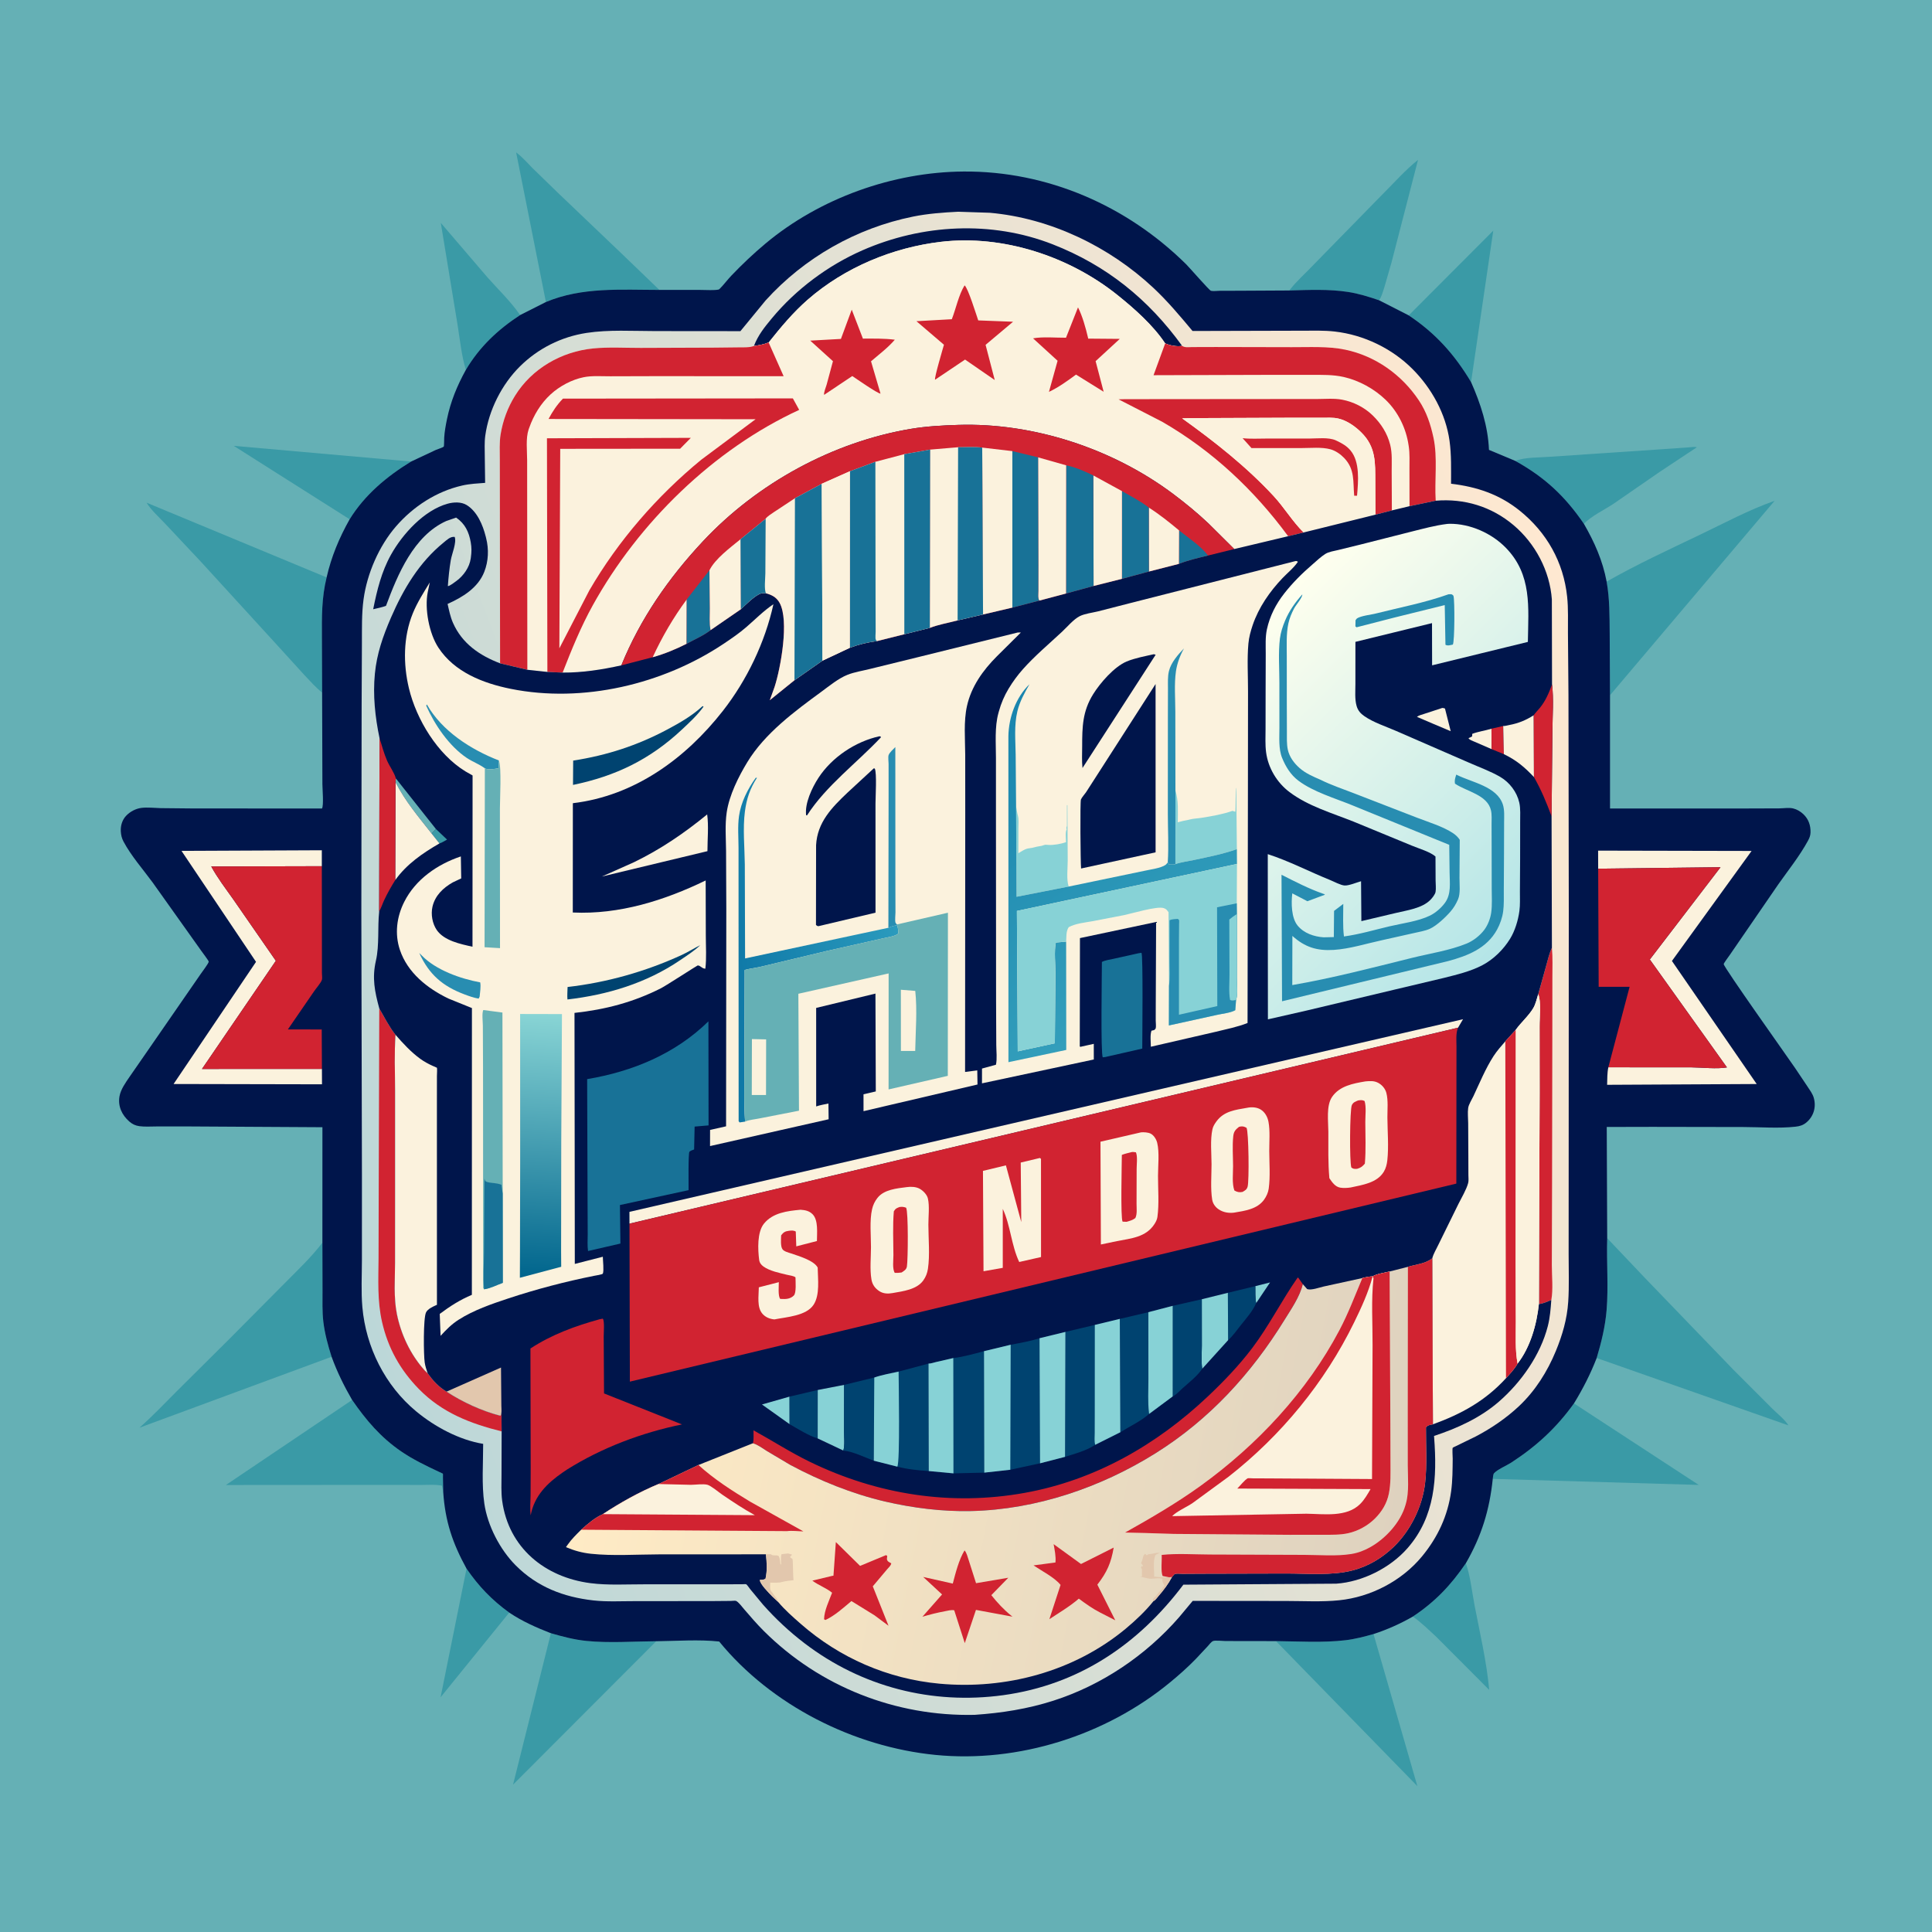
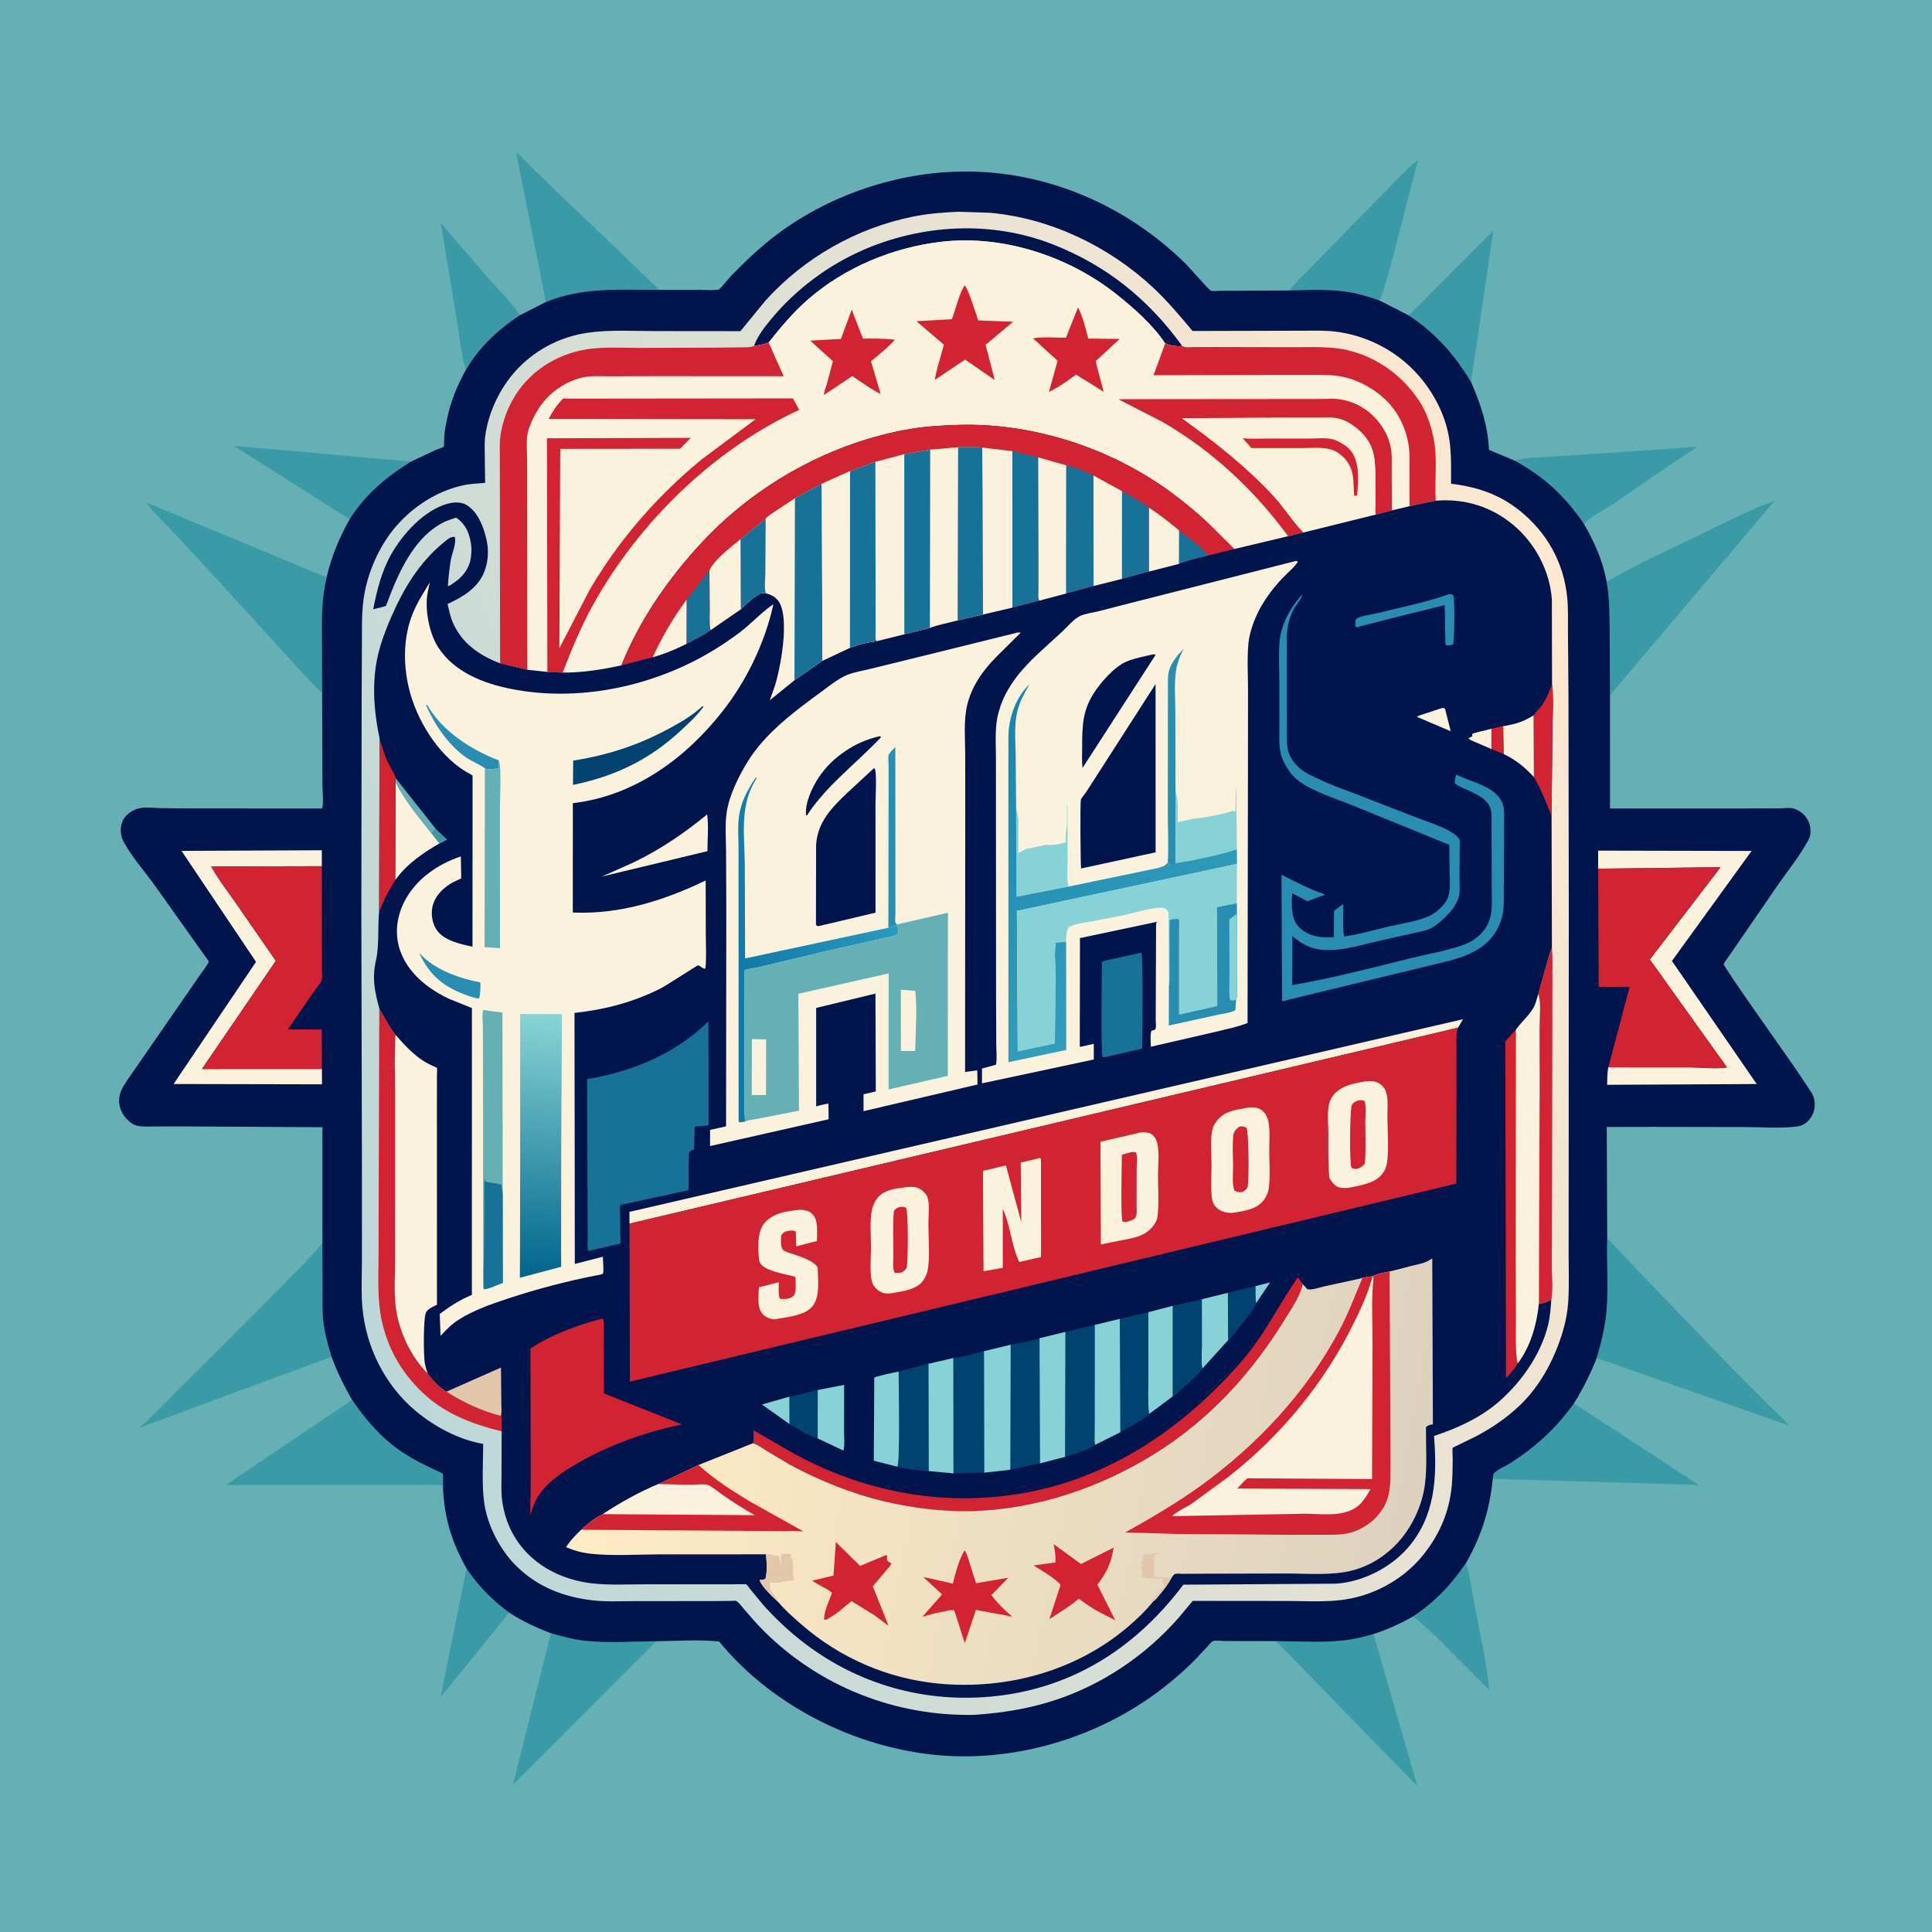
<svg xmlns="http://www.w3.org/2000/svg" version="1.1" style="display: block;" viewBox="0 0 2048 2048" width="1024" height="1024">
  <defs>
    <linearGradient id="Gradient1" gradientUnits="userSpaceOnUse" x1="340.32" y1="1283.85" x2="1712.84" y2="760.946">
      <stop class="stop0" offset="0" stop-opacity="1" stop-color="rgb(188,215,216)" />
      <stop class="stop1" offset="1" stop-opacity="1" stop-color="rgb(254,232,209)" />
    </linearGradient>
    <linearGradient id="Gradient2" gradientUnits="userSpaceOnUse" x1="1617.9" y1="979.501" x2="1314.48" y2="672.747">
      <stop class="stop0" offset="0" stop-opacity="1" stop-color="rgb(180,229,231)" />
      <stop class="stop1" offset="1" stop-opacity="1" stop-color="rgb(255,255,238)" />
    </linearGradient>
    <linearGradient id="Gradient3" gradientUnits="userSpaceOnUse" x1="768.139" y1="1021.93" x2="951.956" y2="1003.15">
      <stop class="stop0" offset="0" stop-opacity="1" stop-color="rgb(14,119,166)" />
      <stop class="stop1" offset="1" stop-opacity="1" stop-color="rgb(42,154,189)" />
    </linearGradient>
    <linearGradient id="Gradient4" gradientUnits="userSpaceOnUse" x1="1031.09" y1="781.876" x2="1215.53" y2="1050.13">
      <stop class="stop0" offset="0" stop-opacity="1" stop-color="rgb(25,133,174)" />
      <stop class="stop1" offset="1" stop-opacity="1" stop-color="rgb(51,158,187)" />
    </linearGradient>
    <linearGradient id="Gradient5" gradientUnits="userSpaceOnUse" x1="564.593" y1="1353.69" x2="579.865" y2="1074.23">
      <stop class="stop0" offset="0" stop-opacity="1" stop-color="rgb(0,101,141)" />
      <stop class="stop1" offset="1" stop-opacity="1" stop-color="rgb(137,213,213)" />
    </linearGradient>
    <linearGradient id="Gradient6" gradientUnits="userSpaceOnUse" x1="1486.3" y1="1611.33" x2="637.833" y2="1447.38">
      <stop class="stop0" offset="0" stop-opacity="1" stop-color="rgb(222,210,191)" />
      <stop class="stop1" offset="1" stop-opacity="1" stop-color="rgb(255,235,197)" />
    </linearGradient>
  </defs>
  <path transform="translate(0,0)" fill="rgb(101,176,181)" d="M -0 -0 L 2048 0 L 2048 2048 L -0 2048 L -0 -0 z" />
  <path transform="translate(0,0)" fill="rgb(58,154,166)" d="M 494.56 1662.83 C 507.56 1681.68 521.293 1696.02 539.796 1709.41 L 467.038 1799.19 L 494.56 1662.83 z" />
  <path transform="translate(0,0)" fill="rgb(58,154,166)" d="M 1553.87 1657.08 C 1558.77 1671.14 1560.31 1687.29 1563.14 1701.93 C 1568.82 1731.39 1575.92 1761.48 1578.6 1791.35 L 1522.84 1735.42 C 1514.71 1727.91 1506.76 1719.99 1497.66 1713.64 C 1521.36 1697.88 1537.94 1680.41 1553.87 1657.08 z" />
  <path transform="translate(0,0)" fill="rgb(58,154,166)" d="M 493.86 392.038 C 489.21 377.146 487.574 360.073 485.095 344.653 L 467.263 236.261 L 516.512 293.766 C 528.07 306.853 541.506 319.619 551.344 333.987 C 527.794 349.345 508.258 367.713 493.86 392.038 z" />
  <path transform="translate(0,0)" fill="rgb(58,154,166)" d="M 1493.3 334.317 L 1582.93 244.493 L 1559.39 405.029 C 1541.97 375.867 1521.65 353.119 1493.3 334.317 z" />
  <path transform="translate(0,0)" fill="rgb(58,154,166)" d="M 370.647 550.459 L 247.784 472.619 L 435.805 489.25 C 410.123 504.906 386.622 524.553 370.647 550.459 z" />
  <path transform="translate(0,0)" fill="rgb(58,154,166)" d="M 1606.32 488.595 C 1616.23 484.532 1632.05 485.109 1642.88 484.195 L 1761.17 476.242 L 1790.08 474.215 C 1792.31 474.096 1796.67 473.383 1798.66 474.168 L 1758.94 500.5 L 1710.5 533.955 C 1700.67 540.561 1687.04 546.761 1679.01 555.296 C 1658.89 525.852 1637.45 505.882 1606.32 488.595 z" />
  <path transform="translate(0,0)" fill="rgb(58,154,166)" d="M 1366.73 307.911 C 1374.47 297.769 1384.56 289.166 1393.25 279.816 L 1466.12 205.361 C 1478.11 193.43 1489.97 179.957 1503.16 169.462 L 1475.12 278 L 1467.29 305.178 C 1465.87 309.467 1464.47 314.593 1461.91 318.311 C 1451.29 314.664 1440.21 311.201 1429.1 309.487 C 1408.52 306.313 1387.46 307.351 1366.73 307.911 z" />
  <path transform="translate(0,0)" fill="rgb(58,154,166)" d="M 1352.59 1739.64 C 1376.6 1739.92 1402.43 1741.52 1426.24 1738.71 C 1436.28 1737.52 1446.26 1734.91 1455.98 1732.17 L 1502.47 1893.39 L 1352.59 1739.64 z" />
  <path transform="translate(0,0)" fill="rgb(58,154,166)" d="M 1582.39 1567.68 C 1582.56 1566.49 1582.85 1562.81 1583.5 1561.98 C 1586.68 1557.97 1597.42 1553.4 1602.02 1550.39 C 1628.93 1532.85 1649.73 1513.7 1668.47 1487.67 L 1800.73 1574.08 L 1582.39 1567.68 z" />
  <path transform="translate(0,0)" fill="rgb(58,154,166)" d="M 583.97 1731.29 C 596.44 1734.88 608.596 1738.12 621.558 1739.44 C 645.508 1741.88 671.477 1739.94 695.631 1739.78 L 543.868 1891.77 L 583.97 1731.29 z" />
  <path transform="translate(0,0)" fill="rgb(58,154,166)" d="M 578.699 320.154 L 547.125 161.581 C 553.611 166.308 559.112 172.805 564.776 178.482 L 591.421 204.385 L 657.446 267.39 L 698.959 307.314 C 658.295 307.297 617.053 304.054 578.699 320.154 z" />
  <path transform="translate(0,0)" fill="rgb(58,154,166)" d="M 373.242 1483.97 C 388.065 1505.41 403.507 1523.69 425.307 1538.58 C 437.986 1547.25 451.415 1553.64 465.259 1560.16 C 465.434 1560.24 469.435 1562.07 469.47 1562.14 C 469.663 1562.58 469.534 1565.69 469.547 1566.39 L 469.824 1581.56 L 468.5 1574.92 C 461.726 1573.36 453.615 1574.13 446.658 1574.11 L 404.104 1574.05 L 239.478 1574.16 L 372.569 1484.49 L 373.242 1483.97 z" />
  <path transform="translate(0,0)" fill="rgb(58,154,166)" d="M 1703.09 616.538 C 1735.38 598.145 1768.89 582.722 1802.35 566.7 C 1828.22 554.314 1854.02 540.408 1881.12 530.901 L 1706.67 736.996 L 1706.34 671.596 C 1706.15 653.022 1706.38 634.892 1703.09 616.538 z" />
  <path transform="translate(0,0)" fill="rgb(58,154,166)" d="M 341.452 734.157 C 334.553 728.661 328.372 721.626 322.328 715.201 L 290.724 680.5 L 212.931 595.422 L 175.193 555.244 C 168.453 548.13 160.576 541.126 155.317 532.839 L 346.229 612.07 C 340.898 633.739 341.126 653.686 341.247 675.821 L 341.452 734.157 z" />
  <path transform="translate(0,0)" fill="rgb(58,154,166)" d="M 351.504 1438.23 L 147.832 1513.43 C 161.54 1501.35 174.191 1487.95 187.11 1475.04 L 243.361 1419.12 L 301.389 1360.67 C 315.234 1346.64 329.762 1333.01 341.753 1317.31 L 341.876 1368.19 C 341.915 1379.08 341.458 1390.2 342.741 1401.02 C 344.24 1413.66 347.636 1426.14 351.504 1438.23 z" />
  <path transform="translate(0,0)" fill="rgb(58,154,166)" d="M 1703.7 1312.54 L 1743.83 1354.82 L 1837.37 1451.88 L 1878.75 1493.26 C 1883.97 1498.5 1892.09 1504.85 1895.82 1510.97 L 1692.54 1439.55 C 1697.5 1423 1701.64 1406.06 1703.06 1388.78 C 1705.13 1363.54 1702.91 1337.87 1703.7 1312.54 z" />
  <path transform="translate(0,0)" fill="rgb(0,21,75)" d="M 698.959 307.314 L 741.57 307.314 C 744.883 307.309 760.928 308.12 762.522 306.551 C 767.058 302.086 770.895 296.764 775.323 292.131 C 786.735 280.189 798.686 268.853 811.356 258.255 C 868.971 210.067 946.444 182.362 1021.38 181.82 C 1110.21 181.178 1194.43 217.935 1257.31 280.081 C 1260.82 283.546 1281.87 307.812 1283.64 308.264 C 1285.95 308.856 1290.44 308.256 1292.93 308.252 L 1312.5 308.202 L 1366.73 307.911 C 1387.46 307.351 1408.52 306.313 1429.1 309.487 C 1440.21 311.201 1451.29 314.664 1461.91 318.311 L 1493.3 334.317 C 1521.65 353.119 1541.97 375.867 1559.39 405.029 C 1569.51 427.958 1577.33 451.634 1578.37 476.9 L 1606.32 488.595 C 1637.45 505.882 1658.89 525.852 1679.01 555.296 C 1690.3 574.93 1698.85 594.116 1703.09 616.538 C 1706.38 634.892 1706.15 653.022 1706.34 671.596 L 1706.67 736.996 L 1706.69 857.044 L 1851.68 857.028 L 1886.17 856.911 C 1890.6 856.86 1896.52 855.933 1900.77 856.953 C 1904.85 857.933 1908.66 860.219 1911.68 863.098 C 1917.17 868.323 1919.42 874.979 1919.23 882.44 C 1919.15 885.814 1918.04 888.447 1916.44 891.372 C 1907.71 907.353 1895.68 922.422 1885.17 937.292 L 1833.87 1011.96 C 1832.78 1013.6 1827.15 1021.03 1827.2 1022 C 1827.42 1025.68 1894.69 1120.14 1902.87 1132.17 L 1915.85 1151.53 C 1918.3 1155.27 1921.43 1159.37 1922.66 1163.69 C 1925.44 1173.42 1922.64 1183.28 1914.9 1189.82 C 1911.41 1192.77 1907.85 1193.83 1903.39 1194.33 C 1885.61 1196.32 1866.09 1194.73 1848.15 1194.69 L 1751.49 1194.52 L 1703.22 1194.63 L 1703.7 1312.54 C 1702.91 1337.87 1705.13 1363.54 1703.06 1388.78 C 1701.64 1406.06 1697.5 1423 1692.54 1439.55 C 1685.94 1456.56 1677.98 1472.12 1668.47 1487.67 C 1649.73 1513.7 1628.93 1532.85 1602.02 1550.39 C 1597.42 1553.4 1586.68 1557.97 1583.5 1561.98 C 1582.85 1562.81 1582.56 1566.49 1582.39 1567.68 C 1578.94 1600.84 1570.54 1628.09 1553.87 1657.08 C 1537.94 1680.41 1521.36 1697.88 1497.66 1713.64 C 1484.29 1721.29 1470.62 1727.37 1455.98 1732.17 C 1446.26 1734.91 1436.28 1737.52 1426.24 1738.71 C 1402.43 1741.52 1376.6 1739.92 1352.59 1739.64 L 1299.02 1739.56 C 1296.32 1739.56 1288.03 1738.63 1285.83 1739.59 C 1283.84 1740.45 1281.52 1743.7 1280.04 1745.29 L 1267.5 1758.67 C 1258.96 1767.47 1249.68 1775.67 1240.22 1783.46 C 1172.15 1839.55 1079.55 1868.99 991.602 1860.29 C 905.072 1851.72 817.664 1807.74 762.36 1740.08 C 740.943 1737.75 717.286 1739.54 695.631 1739.78 C 671.477 1739.94 645.508 1741.88 621.558 1739.44 C 608.596 1738.12 596.44 1734.88 583.97 1731.29 C 568.301 1725.18 553.832 1718.8 539.796 1709.41 C 521.293 1696.02 507.56 1681.68 494.56 1662.83 C 479.641 1635.64 471.904 1612.62 469.824 1581.56 L 469.547 1566.39 C 469.534 1565.69 469.663 1562.58 469.47 1562.14 C 469.435 1562.07 465.434 1560.24 465.259 1560.16 C 451.415 1553.64 437.986 1547.25 425.307 1538.58 C 403.507 1523.69 388.065 1505.41 373.242 1483.97 C 364.558 1468.9 357.496 1454.6 351.504 1438.23 C 347.636 1426.14 344.24 1413.66 342.741 1401.02 C 341.458 1390.2 341.915 1379.08 341.876 1368.19 L 341.753 1317.31 L 341.782 1194.9 L 200.578 1194.08 L 165.763 1194.09 C 159.934 1194.08 153.554 1194.59 147.816 1193.8 C 143.583 1193.22 140.339 1191.7 137.122 1188.9 C 129.266 1182.04 124.772 1172.62 126.7 1162.01 C 128.025 1154.72 133.113 1147.67 137.242 1141.62 L 153.392 1118.32 L 212.909 1032.22 C 214.266 1030.16 221.15 1021.29 221.268 1019.39 C 221.323 1018.51 214.331 1009.31 213.319 1007.86 L 161.796 935.439 C 151.606 921.534 138.964 907.229 130.884 891.997 C 129.061 888.561 128.287 885.169 128.058 881.304 C 127.693 875.16 129.586 868.971 133.946 864.5 C 138.043 860.298 143.901 857.188 149.733 856.426 C 156.205 855.581 163.757 856.506 170.311 856.654 L 204.362 856.994 L 341.317 857.053 C 343.317 853.812 341.782 836.203 341.761 831.196 L 341.452 734.157 L 341.247 675.821 C 341.126 653.686 340.898 633.739 346.229 612.07 C 351.255 589.998 359.579 570.147 370.647 550.459 C 386.622 524.553 410.123 504.906 435.805 489.25 L 462.059 476.915 C 463.831 476.151 469.561 474.391 470.467 473.332 C 470.796 472.947 470.817 464.968 470.881 463.891 C 471.266 457.416 472.492 450.828 473.785 444.475 C 477.624 425.62 484.598 408.808 493.86 392.038 C 508.258 367.713 527.794 349.345 551.344 333.987 L 578.699 320.154 C 617.053 304.054 658.295 307.297 698.959 307.314 z" />
  <path transform="translate(0,0)" fill="rgb(251,242,221)" d="M 341.255 1133.12 L 341.334 1149.41 L 184.013 1149.09 L 271.391 1019.61 L 192.4 901.972 L 341.146 901.31 L 341.15 918.199 L 223.93 918.492 C 230.584 930.7 239.179 941.875 247.186 953.223 L 292.407 1018.49 L 214.12 1133.15 L 341.255 1133.12 z" />
  <path transform="translate(0,0)" fill="rgb(251,242,221)" d="M 1694.13 920.836 L 1694.06 901.706 L 1856.75 902.04 L 1772.31 1018.66 L 1862.17 1149.11 L 1703.61 1149.94 C 1703.82 1143.81 1703.62 1137.39 1704.9 1131.38 L 1793.41 1131.45 C 1804.93 1131.55 1819.4 1133.39 1830.63 1131.5 L 1748.88 1017.11 L 1823.83 919.277 L 1694.13 920.836 z" />
  <path transform="translate(0,0)" fill="rgb(209,35,49)" d="M 341.255 1133.12 L 214.12 1133.15 L 292.407 1018.49 L 247.186 953.223 C 239.179 941.875 230.584 930.7 223.93 918.492 L 341.15 918.199 L 341.255 1012.04 L 341.256 1031.47 C 341.254 1033.42 341.786 1036.95 341.245 1038.65 C 340.216 1041.87 335.138 1047.6 333.038 1050.68 L 305.177 1091.21 L 341.054 1091.28 L 341.255 1133.12 z" />
  <path transform="translate(0,0)" fill="rgb(209,35,49)" d="M 1694.13 920.836 L 1823.83 919.277 L 1748.88 1017.11 L 1830.63 1131.5 C 1819.4 1133.39 1804.93 1131.55 1793.41 1131.45 L 1704.9 1131.38 L 1727.45 1046.04 L 1694.66 1046.06 L 1694.13 920.836 z" />
  <path transform="translate(0,0)" fill="url(#Gradient1)" d="M 1015.65 224.439 L 1049.27 225.542 C 1113.38 231.224 1175.91 261.362 1222.62 305.132 C 1237.74 319.293 1250.88 334.996 1264.13 350.858 L 1380.36 350.56 C 1391.74 350.543 1403.53 350.138 1414.85 351.429 C 1445.75 354.953 1475.71 369.396 1497.6 391.455 C 1517.68 411.689 1532.55 438.667 1536.54 467.074 C 1538.66 482.186 1538.17 497.546 1538.18 512.766 C 1565.4 516.017 1589.27 523.898 1610.92 541.296 C 1639.61 564.34 1657.4 595.889 1661.24 632.609 C 1662.57 645.278 1661.98 658.325 1662.09 671.06 L 1662.64 737 L 1662.98 967.453 L 1662.86 1239.54 L 1662.82 1329.36 C 1662.8 1346.13 1663.48 1363.2 1662.38 1379.91 C 1661.18 1398.3 1656.21 1415.27 1649.22 1432.23 C 1640.28 1453.93 1627.45 1474.33 1610.3 1490.49 C 1596.79 1503.22 1580.6 1514.25 1564.16 1522.81 L 1543.5 1532.88 C 1542.88 1533.2 1540.17 1534.35 1539.94 1534.75 C 1539.32 1535.89 1539.94 1544.36 1539.92 1546.23 C 1539.82 1557.62 1539.81 1569.4 1538.28 1580.7 C 1534.77 1606.74 1524.13 1629.51 1507.48 1649.73 C 1485.97 1675.84 1453.05 1692.96 1419.5 1696.36 C 1401.02 1698.24 1381.62 1697.11 1363.02 1697.1 L 1264.33 1697 L 1249.88 1714.34 C 1214.65 1754.8 1168 1786.3 1116.84 1802.73 C 1089.38 1811.55 1061.8 1815.86 1033.12 1817.81 C 949.564 1819.65 869.056 1788.07 809.705 1728.95 C 802.301 1721.57 795.532 1713.65 788.712 1705.74 C 786.806 1703.53 782.757 1697.99 780.13 1696.99 C 779.169 1696.63 775.885 1697.04 774.783 1697.05 L 754.325 1697.22 L 673.165 1697.28 C 658.7 1697.25 643.344 1698.13 628.99 1696.51 C 597.31 1692.94 569.423 1682.25 546.569 1659.27 C 530.01 1642.63 516.81 1617.23 513.414 1593.86 C 510.465 1573.57 512.209 1551.11 512.174 1530.56 C 486.723 1526.37 460.836 1512.42 441.121 1496.08 C 408.214 1468.8 387.855 1428.06 384.125 1385.62 C 382.688 1369.28 383.629 1352.28 383.65 1335.86 L 383.666 1245.53 L 383.039 967.961 L 383.355 747.509 L 383.649 681.813 C 383.734 666.348 383.298 650.694 385.376 635.344 C 389.07 608.057 401.776 578.738 419.834 557.926 C 438.131 536.839 462.678 520.876 490.032 514.655 C 497.935 512.858 506.19 512.462 514.257 511.85 L 513.894 483.899 C 513.877 476.688 513.416 469.017 514.4 461.868 C 518.107 434.916 531.798 407.588 551.088 388.467 C 570.361 369.364 594.959 357.013 621.784 352.904 C 645.341 349.295 670.738 350.949 694.552 350.956 L 784.86 351.041 L 811.568 318.495 C 852.67 273.1 907.718 241.811 967.776 229.615 C 983.495 226.422 999.659 225.251 1015.65 224.439 z" />
  <path transform="translate(0,0)" fill="rgb(209,35,49)" d="M 1645.09 1004.75 C 1646.02 1015.16 1645.59 1025.8 1645.58 1036.24 L 1645.54 1087.97 L 1645.24 1257.12 L 1645 1341.04 C 1644.97 1352.54 1646.52 1366.92 1644.44 1378.11 C 1640.83 1379.51 1635.11 1382.27 1631.28 1382.26 L 1632.05 1158.31 L 1631.98 1087.58 C 1631.94 1077.89 1633.98 1062.57 1630.59 1053.82 L 1638.94 1024 C 1640.79 1017.54 1642.17 1010.83 1645.09 1004.75 z" />
  <path transform="translate(0,0)" fill="rgb(0,21,75)" d="M 799.157 366.795 C 803.677 355.158 810.286 347.004 818.148 337.5 C 843.582 306.751 877.747 281.316 914.281 265.312 C 977.638 237.559 1051 233.595 1115.94 259.007 C 1173 281.334 1217.34 317.192 1253.14 366.671 C 1247.61 367.68 1240.2 366.297 1235.15 364.013 C 1222.29 344.648 1202.25 326.917 1184.22 312.501 C 1133.1 271.636 1063.15 248.675 997.659 256.309 C 946.36 262.288 895.35 283.536 856.321 317.57 C 840.71 331.183 827.676 346.869 814.831 363.008 C 809.647 365.192 804.651 365.897 799.157 366.795 z" />
  <path transform="translate(0,0)" fill="rgb(209,35,49)" d="M 402.046 1068.92 C 407.518 1078.42 412.454 1088.31 419.279 1096.96 C 417.865 1116.38 418.795 1136.37 418.799 1155.85 L 418.801 1261.34 L 418.758 1338.85 C 418.738 1356.32 417.245 1375.22 420.625 1392.41 C 424.933 1414.33 435.04 1435.83 450.016 1452.5 L 453.332 1455.72 C 459.231 1463.82 464.757 1469.91 473.369 1475.18 C 490.261 1486.33 510.869 1495.71 530.5 1500.79 C 532.135 1497.95 531.524 1493.74 531.457 1490.5 L 531.762 1517.35 C 498.484 1509 468.617 1497.57 444.039 1472.42 C 424.14 1452.05 411.265 1428.93 404.969 1401.23 C 399.869 1378.79 401.124 1356.54 401.284 1333.71 L 401.422 1272.37 L 402.046 1068.92 z" />
  <path transform="translate(0,0)" fill="rgb(251,242,221)" d="M 814.831 363.008 C 827.676 346.869 840.71 331.183 856.321 317.57 C 895.35 283.536 946.36 262.288 997.659 256.309 C 1063.15 248.675 1133.1 271.636 1184.22 312.501 C 1202.25 326.917 1222.29 344.648 1235.15 364.013 C 1240.2 366.297 1247.61 367.68 1253.14 366.671 C 1256.11 368.729 1260.11 367.932 1263.7 367.916 L 1288.7 367.842 L 1369.17 368.017 C 1387.72 368.107 1407.82 366.863 1426 370.677 C 1458.01 377.394 1485.87 397.162 1504.05 424.43 C 1512.17 436.608 1516.5 449.781 1519.54 463.963 C 1524.1 485.208 1520.55 509.073 1521.9 530.772 L 1494.15 536.591 L 1475.43 541.073 L 1458 545.592 L 1381.88 564.449 L 1365.5 568.425 L 1308.38 582.017 L 1281.04 554.876 C 1269.45 543.894 1256.77 533.512 1244 523.911 C 1179.92 475.735 1095.66 447.865 1015.47 450.43 C 998.912 450.96 982.257 451.834 965.889 454.56 C 882.722 468.412 802.642 512.366 745.178 573.777 C 708.809 612.644 678.782 655.829 658.64 705.311 C 638.184 709.836 617.395 713.124 596.393 712.99 L 580.251 712.289 L 559.009 709.992 L 530.115 703.157 L 529.874 531.379 L 529.823 487.088 C 529.84 478.357 529.268 469.089 530.675 460.48 C 533.078 445.782 538.148 432.092 546.004 419.438 C 563.88 390.643 595.156 372.718 628.692 369.376 C 645.165 367.735 662.544 368.823 679.125 368.785 L 756.873 368.503 L 783.631 368.212 C 787.989 368.134 793.005 368.461 797.238 367.344 L 799.157 366.795 C 804.651 365.897 809.647 365.192 814.831 363.008 z" />
  <path transform="translate(0,0)" fill="rgb(209,35,49)" d="M 902.878 328.249 L 914.72 358.952 C 926.013 358.949 937.333 358.661 948.554 360.115 C 941.331 368.538 931.772 375.761 923.314 382.994 L 933.395 417.281 C 930.118 417.093 907.761 401.494 903.459 398.627 L 873.571 418.592 C 873.15 415.85 875.441 410.661 876.229 407.904 L 882.967 382.879 L 858.896 361.079 L 891.413 359.272 L 902.878 328.249 z" />
  <path transform="translate(0,0)" fill="rgb(209,35,49)" d="M 1142.73 325.836 C 1147.42 335.058 1150.92 347.618 1153.27 357.72 L 1153.54 358.951 L 1187.02 359.23 L 1161.39 382.837 L 1169.92 415.282 L 1140.63 397.084 C 1131.3 403.91 1122.39 410.419 1111.93 415.414 L 1121.09 382.422 L 1095.08 358.66 C 1105.64 356.753 1119.12 358.098 1130.01 358.001 L 1142.73 325.836 z" />
  <path transform="translate(0,0)" fill="rgb(209,35,49)" d="M 1022.49 302.5 C 1026.1 305.164 1034.84 333.506 1036.97 339.646 L 1073.88 341.064 L 1044.76 365.55 L 1054.47 402.859 L 1023 381.157 L 991.201 402.539 C 990.206 400.675 999.54 369.359 1000.63 365.443 L 971.462 340.494 L 1008.97 338.384 C 1013.39 327.028 1016.24 312.644 1022.49 302.5 z" />
  <path transform="translate(0,0)" fill="rgb(209,35,49)" d="M 1365.5 568.425 C 1329.39 519.314 1285.09 477.787 1232.16 447.184 L 1185.73 423.313 L 1192.23 423.139 L 1349.58 423.005 L 1396 422.982 C 1404.62 422.97 1414.3 422.065 1422.76 423.687 C 1434.75 425.985 1446.38 431.848 1455.1 440.348 C 1464 449.017 1470.57 459.285 1473.65 471.435 C 1475.94 480.466 1475.21 490.263 1475.24 499.537 L 1475.43 541.073 L 1458 545.592 L 1457.88 511.024 C 1457.76 490.655 1458.79 474.075 1443.11 458.485 C 1436.46 451.877 1427.64 445.61 1418.32 443.598 C 1412.97 442.441 1406.86 442.813 1401.37 442.798 L 1371.09 442.793 L 1261.5 443.24 L 1253.1 443.465 C 1287.44 468.08 1320.96 494.471 1349.8 525.5 C 1361.21 537.773 1370.08 552.796 1381.88 564.449 L 1365.5 568.425 z" />
  <path transform="translate(0,0)" fill="rgb(209,35,49)" d="M 1235.15 364.013 C 1240.2 366.297 1247.61 367.68 1253.14 366.671 C 1256.11 368.729 1260.11 367.932 1263.7 367.916 L 1288.7 367.842 L 1369.17 368.017 C 1387.72 368.107 1407.82 366.863 1426 370.677 C 1458.01 377.394 1485.87 397.162 1504.05 424.43 C 1512.17 436.608 1516.5 449.781 1519.54 463.963 C 1524.1 485.208 1520.55 509.073 1521.9 530.772 L 1494.15 536.591 L 1494.09 496.776 C 1494.06 489.114 1494.47 481.182 1493.4 473.583 L 1493.16 472 C 1490.53 453.892 1481.93 436.402 1468.69 423.675 C 1456.65 412.107 1440.66 403.318 1424.33 399.611 C 1413.08 397.057 1401.34 397.372 1389.88 397.376 L 1348.02 397.359 L 1222.81 397.73 L 1235.15 364.013 z" />
  <path transform="translate(0,0)" fill="rgb(209,35,49)" d="M 580.251 712.289 L 579.797 464.603 L 732.321 464.148 L 720.97 475.66 L 593.863 475.78 L 592.948 687.255 L 624.722 625.842 C 655.252 573.243 696.508 525.752 743.467 487.251 L 800.948 444.406 L 581.47 444.133 C 585.852 436.034 590.32 429.192 596.754 422.564 L 840.462 422.312 L 847.175 434.49 C 756.217 476.431 676.894 554.102 628.425 641.525 C 615.679 664.514 605.944 688.559 596.393 712.99 L 580.251 712.289 z" />
  <path transform="translate(0,0)" fill="rgb(251,242,221)" d="M 1381.88 564.449 C 1370.08 552.796 1361.21 537.773 1349.8 525.5 C 1320.96 494.471 1287.44 468.08 1253.1 443.465 L 1261.5 443.24 L 1371.09 442.793 L 1401.37 442.798 C 1406.86 442.813 1412.97 442.441 1418.32 443.598 C 1427.64 445.61 1436.46 451.877 1443.11 458.485 C 1458.79 474.075 1457.76 490.655 1457.88 511.024 L 1458 545.592 L 1381.88 564.449 z" />
  <path transform="translate(0,0)" fill="rgb(209,35,49)" d="M 1317.22 464.5 C 1325.51 465.43 1334.31 464.878 1342.67 464.877 L 1387.74 464.879 C 1396.25 464.883 1408.1 463.309 1415.97 466.779 L 1417.47 467.5 C 1422.86 470.021 1427.78 472.914 1431.64 477.565 C 1441.78 489.786 1439.79 510.528 1438.52 525.5 L 1435.5 525.517 C 1434.15 510.418 1436.45 497.608 1424.89 485.5 C 1421.03 481.459 1415.69 477.727 1410.25 476.246 C 1400.99 473.725 1389.3 474.978 1379.64 474.968 L 1326.62 474.977 L 1317.22 464.5 z" />
  <path transform="translate(0,0)" fill="rgb(209,35,49)" d="M 814.831 363.008 L 815.165 363.907 L 830.683 398.807 L 695.495 398.738 L 646.667 398.872 C 637.565 398.902 627.685 398.081 618.75 399.858 C 606.144 402.367 593.093 409.398 583.656 418.062 C 573.2 427.662 565.649 440.207 560.99 453.5 L 560.377 455.168 C 557.151 464.664 558.785 477.935 558.793 488 L 558.835 540.857 L 559.009 709.992 L 530.115 703.157 L 529.874 531.379 L 529.823 487.088 C 529.84 478.357 529.268 469.089 530.675 460.48 C 533.078 445.782 538.148 432.092 546.004 419.438 C 563.88 390.643 595.156 372.718 628.692 369.376 C 645.165 367.735 662.544 368.823 679.125 368.785 L 756.873 368.503 L 783.631 368.212 C 787.989 368.134 793.005 368.461 797.238 367.344 L 799.157 366.795 C 804.651 365.897 809.647 365.192 814.831 363.008 z" />
  <path transform="translate(0,0)" fill="rgb(0,21,75)" d="M 658.64 705.311 C 678.782 655.829 708.809 612.644 745.178 573.777 C 802.642 512.366 882.722 468.412 965.889 454.56 C 982.257 451.834 998.912 450.96 1015.47 450.43 C 1095.66 447.865 1179.92 475.735 1244 523.911 C 1256.77 533.512 1269.45 543.894 1281.04 554.876 L 1308.38 582.017 L 1365.5 568.425 L 1381.88 564.449 L 1458 545.592 L 1475.43 541.073 L 1494.15 536.591 L 1521.9 530.772 C 1552.29 528.258 1580.96 536.919 1604.33 556.592 C 1627.4 576.019 1642.9 605.128 1645.03 635.446 L 1645.22 725.529 C 1647.14 741.135 1645.72 758.358 1645.63 774.17 L 1644.73 865.338 L 1645.09 1004.75 C 1642.17 1010.83 1640.79 1017.54 1638.94 1024 L 1630.59 1053.82 C 1633.98 1062.57 1631.94 1077.89 1631.98 1087.58 L 1632.05 1158.31 L 1631.28 1382.26 C 1635.11 1382.27 1640.83 1379.51 1644.44 1378.11 C 1643.77 1387.43 1643.09 1396.59 1640.77 1405.68 C 1632.93 1436.4 1612.43 1465.4 1588.71 1485.97 C 1569 1503.06 1544.69 1514.06 1520.13 1522.17 L 1520.26 1523.85 C 1523.45 1566.28 1521.42 1607.51 1492.1 1641.05 C 1473.77 1662.03 1444.24 1676.85 1416.51 1678.76 L 1254.42 1679.81 C 1206.56 1743.36 1143.18 1786 1063.5 1796.95 C 988.055 1807.31 913.351 1788.23 852.629 1741.77 C 836.619 1729.52 822.119 1715.97 808.751 1700.9 L 795.122 1684.45 C 794.284 1683.43 792.009 1679.93 790.997 1679.36 C 790.607 1679.14 786.783 1679.37 786.265 1679.37 L 765.157 1679.41 L 683.105 1679.43 C 664.378 1679.38 644.419 1680.63 625.849 1678.21 C 577.516 1671.93 539.062 1640.68 532.31 1590.76 C 531.108 1581.87 531.625 1572.19 531.627 1563.21 L 531.762 1517.35 L 531.457 1490.5 C 531.524 1493.74 532.135 1497.95 530.5 1500.79 C 510.869 1495.71 490.261 1486.33 473.369 1475.18 C 464.757 1469.91 459.231 1463.82 453.332 1455.72 L 450.016 1452.5 C 435.04 1435.83 424.933 1414.33 420.625 1392.41 C 417.245 1375.22 418.738 1356.32 418.758 1338.85 L 418.801 1261.34 L 418.799 1155.85 C 418.795 1136.37 417.865 1116.38 419.279 1096.96 C 412.454 1088.31 407.518 1078.42 402.046 1068.92 C 397.158 1050.88 394.277 1036.77 398.5 1018.28 C 402.249 1001.87 400.133 983.185 401.928 966.272 L 402.318 782.443 C 397.62 759.966 395.171 737.089 397.393 714.125 C 399.454 692.841 405.986 674.245 414.407 654.812 C 427.549 624.487 444.318 596.186 470.323 575.07 C 473.789 572.255 477.326 568.617 481.975 569.102 C 484.253 575.047 478.979 587.101 477.859 593.731 C 476.327 602.8 475.4 612.107 474.737 621.274 C 476.517 621.487 482.188 617.047 483.881 615.801 C 491.44 610.241 497.627 601.433 498.99 592.057 L 499.194 590.5 C 499.943 585.062 499.987 580.43 499.038 575 C 497.092 563.87 493.005 555.202 483.524 548.659 L 472.964 552.339 C 438.493 567.976 421.56 608.901 409.197 642.169 C 404.914 643.862 400.066 644.706 395.591 645.821 C 399.608 625.776 404.392 606.007 414.485 587.97 C 426.757 566.039 449.495 540.899 474.5 533.95 C 480.866 532.181 488.957 531.804 494.763 535.402 C 505.893 542.301 511.797 556.535 514.859 568.613 L 515.325 570.5 C 518.303 582.239 517.799 594.839 513.365 606.158 C 506.688 623.206 490.382 633.069 474.457 640.194 C 476.03 646.961 477.337 653.785 480.144 660.176 C 489.811 682.187 508.385 694.862 530.115 703.157 L 559.009 709.992 L 580.251 712.289 L 596.393 712.99 C 617.395 713.124 638.184 709.836 658.64 705.311 z" />
  <path transform="translate(0,0)" fill="rgb(58,154,166)" d="M 462.022 878.697 L 473.898 889.996 C 471.705 891.119 468.152 893.526 465.854 894.051 L 457.574 883.632 L 462.022 878.697 z" />
  <path transform="translate(0,0)" fill="rgb(135,210,214)" d="M 1330.69 1363.38 L 1346.31 1359.44 L 1331.6 1381.37 C 1330.36 1375.93 1330.85 1369.03 1330.69 1363.38 z" />
  <path transform="translate(0,0)" fill="rgb(251,242,221)" d="M 1581.12 794.106 L 1563.21 786.33 C 1560.89 785.3 1558.08 784.612 1556.63 782.5 C 1558.03 781.915 1559.2 781.361 1560.5 780.621 L 1560.66 777.898 C 1567.01 775.468 1574.42 774.509 1581.03 772.462 L 1581.12 794.106 z" />
  <path transform="translate(0,0)" fill="rgb(209,35,49)" d="M 1581.03 772.462 L 1593.46 769.568 L 1594.16 799.445 L 1581.12 794.106 L 1581.03 772.462 z" />
  <path transform="translate(0,0)" fill="rgb(101,176,181)" d="M 419.602 825.145 L 462.022 878.697 L 457.574 883.632 C 443.655 865.884 429.494 849.377 419.264 829.073 L 419.602 825.145 z" />
  <path transform="translate(0,0)" fill="rgb(251,242,221)" d="M 1528.73 750.5 C 1529.84 750.413 1530.69 750.772 1531.74 751.076 L 1537.82 775.097 L 1519.76 767.482 L 1502 759.898 C 1504.03 758.265 1507.19 757.582 1509.67 756.745 L 1528.73 750.5 z" />
  <path transform="translate(0,0)" fill="rgb(135,210,214)" d="M 836.959 1480.46 L 837.012 1509.69 L 807.707 1488.81 L 836.959 1480.46 z" />
  <path transform="translate(0,0)" fill="rgb(0,67,112)" d="M 1301.59 1370.42 L 1330.69 1363.38 C 1330.85 1369.03 1330.36 1375.93 1331.6 1381.37 C 1327.89 1389.89 1320.96 1397.68 1315.19 1404.91 C 1311.05 1410.11 1306.81 1416.23 1301.84 1420.64 L 1301.59 1370.42 z" />
  <path transform="translate(0,0)" fill="rgb(0,67,112)" d="M 836.959 1480.46 L 866.834 1473.45 L 866.783 1524.79 C 856.845 1521.83 846.082 1514.79 837.012 1509.69 L 836.959 1480.46 z" />
  <path transform="translate(0,0)" fill="rgb(251,242,221)" d="M 1625.83 758.158 L 1626.05 823.745 C 1616.16 813.183 1607.25 805.7 1594.16 799.445 L 1593.46 769.568 C 1594.97 769.802 1598.04 768.901 1599.64 768.602 C 1609.54 766.744 1617.34 763.594 1625.83 758.158 z" />
  <path transform="translate(0,0)" fill="rgb(226,199,173)" d="M 473.369 1475.18 L 531.091 1449.64 L 531.457 1490.5 C 531.524 1493.74 532.135 1497.95 530.5 1500.79 C 510.869 1495.71 490.261 1486.33 473.369 1475.18 z" />
  <path transform="translate(0,0)" fill="rgb(135,210,214)" d="M 894.821 1468.03 L 894.733 1517.37 C 894.705 1523.35 895.707 1532.04 893.983 1537.64 L 866.783 1524.79 L 866.834 1473.45 L 894.821 1468.03 z" />
  <path transform="translate(0,0)" fill="rgb(135,210,214)" d="M 1301.59 1370.42 L 1301.84 1420.64 L 1274.38 1450.97 C 1273.23 1443.11 1274.01 1434.36 1274 1426.38 L 1273.95 1377.26 L 1301.59 1370.42 z" />
  <path transform="translate(0,0)" fill="rgb(251,242,221)" d="M 749.634 863.317 C 751.334 875.514 749.915 889.834 749.921 902.265 L 638.029 929.153 L 672.031 913.996 C 700.571 900.107 725.138 883.315 749.634 863.317 z" />
  <path transform="translate(0,0)" fill="rgb(209,35,49)" d="M 1625.83 758.158 C 1625.85 757.58 1631.71 751.155 1632.5 750.171 C 1638.59 742.6 1641.88 734.557 1645.22 725.529 C 1647.14 741.135 1645.72 758.358 1645.63 774.17 L 1644.73 865.338 C 1639.35 850.771 1633.78 837.278 1626.05 823.745 L 1625.83 758.158 z" />
  <path transform="translate(0,0)" fill="rgb(251,242,221)" d="M 419.264 829.073 C 429.494 849.377 443.655 865.884 457.574 883.632 L 465.854 894.051 C 448.027 904.395 431.123 915.924 418.983 932.934 L 419.264 829.073 z" />
-   <path transform="translate(0,0)" fill="rgb(0,67,112)" d="M 894.821 1468.03 L 926.769 1460.25 L 926.264 1548.39 C 916.264 1544.74 904.486 1538.73 893.983 1537.64 C 895.707 1532.04 894.705 1523.35 894.733 1517.37 L 894.821 1468.03 z" />
  <path transform="translate(0,0)" fill="rgb(209,35,49)" d="M 402.318 782.443 C 404.8 790.448 407.026 798.77 410.378 806.463 C 412.903 812.257 418.176 819.358 419.602 825.145 L 419.264 829.073 L 418.983 932.934 C 414.668 939.836 410.735 946.731 407.282 954.109 C 405.427 958.072 404.058 962.493 401.928 966.272 L 402.318 782.443 z" />
  <path transform="translate(0,0)" fill="rgb(0,67,112)" d="M 1243.11 1384.25 L 1273.95 1377.26 L 1274 1426.38 C 1274.01 1434.36 1273.23 1443.11 1274.38 1450.97 C 1269.23 1458.72 1260.62 1465.22 1253.73 1471.47 C 1250.48 1474.41 1247.02 1478.35 1243.09 1480.26 L 1243.11 1384.25 z" />
  <path transform="translate(0,0)" fill="rgb(24,114,151)" d="M 1206.79 1010.5 L 1210 1010.01 C 1211.84 1012.03 1210.87 1100.72 1210.84 1111.55 L 1171.62 1120.5 L 1168.99 1120.8 C 1166.65 1117.69 1168.06 1031.53 1168.06 1019.69 C 1171.6 1017.84 1176.41 1017.28 1180.29 1016.4 L 1206.79 1010.5 z" />
  <path transform="translate(0,0)" fill="rgb(0,67,112)" d="M 952.56 1453.94 L 984.273 1445.45 L 984.523 1559.37 C 973.847 1558.72 961.549 1557.47 951.184 1554.71 L 926.264 1548.39 L 926.769 1460.25 C 934.97 1457.38 944.079 1455.85 952.56 1453.94 z" />
  <path transform="translate(0,0)" fill="rgb(135,210,214)" d="M 952.56 1453.94 C 952.599 1465.5 954.225 1549.96 951.184 1554.71 L 926.264 1548.39 L 926.769 1460.25 C 934.97 1457.38 944.079 1455.85 952.56 1453.94 z" />
  <path transform="translate(0,0)" fill="rgb(0,67,112)" d="M 1243.11 1384.25 L 1243.09 1480.26 L 1218.12 1498.81 C 1209.47 1506.5 1197.46 1512.04 1187.6 1518.23 L 1187.05 1398.08 L 1217.31 1390.98 L 1243.11 1384.25 z" />
  <path transform="translate(0,0)" fill="rgb(135,210,214)" d="M 1243.11 1384.25 L 1243.09 1480.26 L 1218.12 1498.81 L 1218.01 1497.84 C 1216.55 1486.19 1217.41 1473.6 1217.37 1461.85 L 1217.31 1390.98 L 1243.11 1384.25 z" />
  <path transform="translate(0,0)" fill="rgb(0,67,112)" d="M 1010.54 1439.59 C 1021.44 1438.36 1032.48 1435.06 1043.09 1432.3 L 1043.36 1561.05 L 1010.7 1561.83 L 984.523 1559.37 L 984.273 1445.45 C 986.65 1445.56 989.788 1444.38 992.128 1443.84 L 1010.54 1439.59 z" />
  <path transform="translate(0,0)" fill="rgb(135,210,214)" d="M 984.273 1445.45 C 986.65 1445.56 989.788 1444.38 992.128 1443.84 L 1010.54 1439.59 L 1010.7 1561.83 L 984.523 1559.37 L 984.273 1445.45 z" />
  <path transform="translate(0,0)" fill="rgb(0,67,112)" d="M 1187.05 1398.08 L 1187.6 1518.23 L 1160.95 1531.56 C 1151.83 1537.72 1139.42 1541.01 1129 1544.31 L 1129.36 1411.89 L 1160.55 1404.48 L 1187.05 1398.08 z" />
  <path transform="translate(0,0)" fill="rgb(135,210,214)" d="M 1187.05 1398.08 L 1187.6 1518.23 L 1160.95 1531.56 C 1159.91 1527.71 1160.43 1523.1 1160.44 1519.1 L 1160.5 1496.3 L 1160.55 1404.48 L 1187.05 1398.08 z" />
  <path transform="translate(0,0)" fill="rgb(209,35,49)" d="M 798.09 1529.92 C 799.219 1525.86 798.663 1520.46 798.74 1516.2 C 818.838 1527.24 837.944 1539.62 858.627 1549.66 C 930.007 1584.33 1008.06 1596.64 1086.43 1582.46 C 1160.8 1569.01 1226.02 1531.67 1280.48 1480.17 C 1297.21 1464.35 1313.37 1447.52 1327.3 1429.13 C 1345.3 1405.35 1358.5 1378.71 1375.49 1354.39 L 1376.23 1354.44 L 1381.01 1361.22 C 1377.92 1374.57 1368.67 1387.72 1361.52 1399.32 C 1326.43 1456.23 1281.83 1504.91 1224.9 1540.52 C 1166.83 1576.83 1098.47 1600.17 1029.61 1601.78 C 999.18 1602.49 967.687 1598.55 938.083 1591.65 C 903.492 1583.59 868.953 1569.61 837.707 1552.84 L 812.983 1538.17 C 808.509 1535.36 803.209 1531.3 798.09 1529.92 z" />
  <path transform="translate(0,0)" fill="rgb(251,242,221)" d="M 667.273 1297.12 L 667.238 1284.62 L 1550.87 1080.41 L 1545.6 1089.38 L 667.273 1297.12 z" />
  <path transform="translate(0,0)" fill="rgb(0,67,112)" d="M 1129.36 1411.89 L 1129 1544.31 L 1102.5 1551.16 L 1070.96 1557.99 L 1043.36 1561.05 L 1043.09 1432.3 L 1071.36 1425.49 C 1081.81 1423.48 1091.79 1421.83 1101.96 1418.58 L 1129.36 1411.89 z" />
  <path transform="translate(0,0)" fill="rgb(135,210,214)" d="M 1129.36 1411.89 L 1129 1544.31 L 1102.5 1551.16 L 1101.96 1418.58 L 1129.36 1411.89 z" />
  <path transform="translate(0,0)" fill="rgb(135,210,214)" d="M 1043.09 1432.3 L 1071.36 1425.49 L 1070.96 1557.99 L 1043.36 1561.05 L 1043.09 1432.3 z" />
  <path transform="translate(0,0)" fill="rgb(251,242,221)" d="M 453.332 1455.72 L 450.016 1452.5 C 435.04 1435.83 424.933 1414.33 420.625 1392.41 C 417.245 1375.22 418.738 1356.32 418.758 1338.85 L 418.801 1261.34 L 418.799 1155.85 C 418.795 1136.37 417.865 1116.38 419.279 1096.96 C 427.264 1106.07 435.642 1115.24 445.496 1122.39 C 449.57 1125.34 453.865 1127.67 458.431 1129.77 C 458.975 1130.02 463.034 1131.65 463.172 1131.87 C 463.572 1132.5 463.166 1139.42 463.165 1140.56 L 463.139 1172.98 L 463.177 1383.16 L 461.976 1383.69 C 458.569 1385.24 453.468 1387.57 451.647 1391.13 C 448.588 1397.11 449.005 1436.32 450.204 1444.29 C 450.791 1448.2 452.068 1452 453.332 1455.72 z" />
  <path transform="translate(0,0)" fill="rgb(209,35,49)" d="M 635.478 1398.5 L 639 1397.84 C 640.998 1400.27 639.957 1412.64 639.96 1416.46 L 640.301 1477.09 L 722.925 1509.94 C 680.375 1518.66 637.849 1534.64 601.012 1557.83 L 596.865 1560.61 C 579.998 1572.24 566.379 1585.63 562.54 1606.34 C 561.674 1599.4 562.294 1592.27 562.443 1585.29 L 562.553 1555.45 L 562.287 1429.46 C 584.926 1414.67 609.511 1405.67 635.478 1398.5 z" />
  <path transform="translate(0,0)" fill="rgb(24,114,151)" d="M 750.952 1082.67 L 751.101 1192.97 L 736.325 1194.23 L 735.792 1218.5 C 734.026 1219.14 732.329 1219.6 730.878 1220.84 C 729.442 1222.06 729.954 1256.66 729.915 1261.61 L 657.165 1277.39 L 657.667 1318.22 L 623.357 1326.13 C 622.473 1320.46 623.022 1314.16 622.994 1308.4 L 622.853 1274.69 L 622.409 1143.91 C 670.358 1135.88 715.765 1117.21 750.952 1082.67 z" />
-   <path transform="translate(0,0)" fill="rgb(251,242,221)" d="M 1630.59 1053.82 C 1633.98 1062.57 1631.94 1077.89 1631.98 1087.58 L 1632.05 1158.31 L 1631.28 1382.26 C 1628.99 1403.88 1622.32 1428.02 1608.71 1445.45 C 1605.51 1451.22 1600.82 1456.11 1596.42 1460.98 C 1574.39 1485.01 1549.33 1498.79 1518.94 1509.84 L 1518.25 1333.91 C 1519.49 1328.93 1522.77 1323.74 1524.94 1319.06 L 1546.09 1276.04 C 1549.47 1269.24 1554.31 1261.34 1556.3 1254.11 C 1557 1251.59 1556.56 1248.11 1556.56 1245.45 L 1556.51 1225.42 L 1556.33 1190.58 C 1556.29 1185.46 1555.62 1179.48 1556.33 1174.5 C 1556.89 1170.65 1560.19 1165.61 1561.88 1162 C 1568.46 1147.95 1574.75 1132.67 1583.15 1119.63 C 1586.78 1113.99 1591.34 1108.92 1595.69 1103.85 L 1606.84 1091.5 C 1612.46 1083.72 1620.52 1076.78 1625.35 1068.62 C 1627.85 1064.4 1629.12 1058.51 1630.59 1053.82 z" />
  <path transform="translate(0,0)" fill="rgb(209,35,49)" d="M 1595.69 1103.85 L 1606.84 1091.5 L 1606.66 1336.71 L 1606.86 1400.85 C 1606.92 1415.63 1605.94 1430.9 1608.71 1445.45 C 1605.51 1451.22 1600.82 1456.11 1596.42 1460.98 L 1595.69 1103.85 z" />
  <path transform="translate(0,0)" fill="rgb(251,242,221)" d="M 1630.59 1053.82 C 1633.98 1062.57 1631.94 1077.89 1631.98 1087.58 L 1632.05 1158.31 L 1631.28 1382.26 C 1628.99 1403.88 1622.32 1428.02 1608.71 1445.45 C 1605.94 1430.9 1606.92 1415.63 1606.86 1400.85 L 1606.66 1336.71 L 1606.84 1091.5 C 1612.46 1083.72 1620.52 1076.78 1625.35 1068.62 C 1627.85 1064.4 1629.12 1058.51 1630.59 1053.82 z" />
-   <path transform="translate(0,0)" fill="url(#Gradient2)" d="M 1533.99 555.394 L 1536.5 555.236 C 1558.36 555.019 1581.29 565.217 1596.41 580.831 C 1624.08 609.4 1620.17 643.688 1619.6 680.459 L 1518.09 705.269 L 1517.99 660.539 L 1436.8 680.392 L 1436.78 725.052 C 1436.8 732.576 1435.97 741.096 1438.05 748.33 C 1439.45 753.188 1442.2 756.347 1446.32 759.193 C 1456.05 765.908 1468.67 769.924 1479.54 774.658 L 1556.85 808.311 C 1567.95 813.239 1579.69 817.385 1590.21 823.492 C 1600.19 829.292 1607.92 839.44 1610.5 850.741 C 1611.98 857.203 1611.39 864.811 1611.43 871.427 L 1611.39 909.954 L 1611.17 945.34 C 1611.11 952.012 1611.54 959.034 1610.64 965.632 C 1609.3 975.573 1605.95 986.778 1600.63 995.35 C 1593.63 1006.63 1583.15 1016.98 1571.38 1023.15 C 1558.78 1029.77 1544.24 1033.18 1530.52 1036.64 L 1477 1049.33 L 1385.22 1071.18 L 1344.04 1080.55 L 1343.89 905.425 C 1366.49 912.728 1387.88 923.96 1409.92 932.841 C 1413.99 934.484 1421.2 938.448 1425.38 938.66 C 1430.01 938.894 1438.15 935.425 1442.78 934.134 L 1443.11 976.433 L 1479.03 967.934 C 1491.1 964.979 1507.44 963.03 1516.41 953.765 C 1518.29 951.832 1521.32 948.103 1521.77 945.389 C 1522.37 941.827 1521.81 937.111 1521.8 933.411 L 1521.68 907.967 C 1516.23 902.993 1503.81 899.444 1496.62 896.412 L 1434.68 870.892 C 1412.02 861.872 1386.67 854.512 1366.99 839.685 C 1353.58 829.58 1344.3 814.131 1342.11 797.458 C 1341.05 789.348 1341.54 780.823 1341.54 772.647 L 1341.6 733.617 L 1341.73 692.933 C 1341.76 684.396 1341.15 675.389 1342.99 667.014 C 1346.1 652.904 1352.42 640.508 1361.3 629.163 C 1370.23 617.753 1380.36 607.7 1391.32 598.269 C 1395.6 594.586 1400.12 590.201 1404.89 587.2 C 1408.58 584.878 1414.28 584.057 1418.5 583.039 L 1442.44 577.168 L 1496.77 563.385 C 1509.22 560.295 1521.23 556.976 1533.99 555.394 z" />
  <path transform="translate(0,0)" fill="rgb(40,141,177)" d="M 1535.49 629.963 L 1538.5 629.883 C 1539.6 630.551 1540.47 630.654 1540.81 631.985 C 1542.14 637.04 1541.99 680.252 1540.08 683.29 C 1537.15 683.817 1534.96 684.867 1532.24 683.5 L 1531.48 641.425 L 1477.77 654.717 L 1438 664.955 L 1436.78 664 L 1436.92 657.5 C 1437.45 656.847 1437.82 656.032 1438.5 655.542 C 1442.16 652.902 1453.88 651.494 1458.54 650.319 C 1483.91 643.926 1510.88 638.806 1535.49 629.963 z" />
  <path transform="translate(0,0)" fill="rgb(40,141,177)" d="M 1543.71 821.101 L 1544.63 821.565 C 1560.64 829.488 1586.83 833.7 1593.09 852.812 C 1595 858.65 1594.43 865.711 1594.42 871.797 L 1594.31 905.328 L 1594.1 943.878 C 1594.06 951.238 1594.39 958.89 1593.41 966.184 C 1592.52 972.749 1590.11 979.684 1586.9 985.5 C 1575.93 1005.37 1555.9 1013.14 1535.19 1018.76 L 1359.02 1061.39 L 1358.46 927.278 C 1372.87 934.592 1387.33 942.082 1402.62 947.42 C 1404.13 947.948 1403.6 947.585 1404.48 948.436 L 1385.91 955.345 L 1369.88 946.987 C 1368.67 957.274 1368.8 972.943 1375.54 981.177 C 1382.21 989.311 1392.9 992.89 1403.11 993.596 L 1413.91 993.347 L 1414.16 965.583 L 1423.93 958.19 C 1423.98 969.458 1423.23 981.551 1424.64 992.69 C 1441 990.498 1456.96 985.696 1473 981.926 C 1486.53 978.748 1503.43 976.645 1515.89 970.543 C 1521.78 967.661 1527.87 962.34 1531.71 957.064 C 1538.57 947.649 1536.74 936.036 1536.63 925.056 L 1536.25 895.563 L 1433.99 853.846 C 1415.6 846.294 1392.15 839.494 1376.3 827.5 C 1368.16 821.346 1362.92 812.792 1359.11 803.471 C 1355.16 793.818 1356.27 781.6 1356.23 771.322 L 1356.2 723.857 C 1356.21 708.718 1354.93 691.915 1356.77 676.944 C 1357.58 670.401 1359.72 663.905 1362.27 657.841 C 1366.59 647.563 1373.03 638.351 1380.5 630.124 C 1380.68 633.481 1373.62 641.452 1371.71 645.15 C 1369.12 650.15 1366.9 655.404 1365.72 660.925 C 1363.32 672.121 1364.05 684.17 1364.04 695.57 L 1364.07 744.348 L 1364.16 775.535 C 1364.18 781.693 1363.84 788.726 1365.16 794.754 C 1366.85 802.503 1371.78 809.006 1377.61 814.176 C 1383.94 819.792 1392.18 823.281 1399.87 826.612 C 1411.23 832.269 1423.59 836.36 1435.41 840.967 L 1501.94 866.737 C 1514.13 871.455 1529.7 876.094 1540.5 883.349 C 1543.11 885.106 1545.71 887.568 1547.4 890.232 L 1547.11 930.93 C 1547.1 937.54 1548.22 947.175 1545.63 953.233 L 1545.04 954.5 C 1543.07 958.906 1540.77 962.584 1537.64 966.239 C 1532.55 972.176 1522.88 981.309 1515.83 984.5 C 1510.69 986.826 1504.33 987.806 1498.85 989.083 L 1464.95 996.658 C 1448.3 1000.25 1430.99 1005.81 1413.95 1006.93 C 1396.11 1008.09 1383.25 1004.07 1369.98 992.108 L 1369.87 1044.23 C 1412.68 1036.84 1454.71 1025.82 1496.84 1015.38 C 1515.79 1010.68 1536.71 1007.57 1554.74 1000.2 C 1561.67 997.36 1568.84 991.732 1573.37 985.714 C 1577.18 980.646 1579.84 973.746 1580.73 967.5 C 1581.9 959.302 1581.3 950.518 1581.29 942.233 L 1581.2 898.121 L 1581.13 873.824 C 1581.13 869.121 1581.54 863.73 1580.53 859.162 C 1576.86 842.48 1554.74 839.112 1542.32 830.691 C 1541.8 827.435 1542.36 825.4 1543.34 822.261 L 1543.71 821.101 z" />
  <path transform="translate(0,0)" fill="rgb(209,35,49)" d="M 658.64 705.311 C 678.782 655.829 708.809 612.644 745.178 573.777 C 802.642 512.366 882.722 468.412 965.889 454.56 C 982.257 451.834 998.912 450.96 1015.47 450.43 C 1095.66 447.865 1179.92 475.735 1244 523.911 C 1256.77 533.512 1269.45 543.894 1281.04 554.876 L 1308.38 582.017 L 1280.54 588.903 C 1270.38 591.341 1259.39 593.875 1249.69 597.727 L 1217.9 605.869 L 1189.29 613.606 L 1159.24 621.167 L 1130.03 629.159 L 1101.73 636.678 L 1073.16 644.093 L 1042.06 651.379 L 1015.11 657.667 C 1005.67 660.174 994.672 662.075 985.619 665.615 L 958.628 672.344 L 929.694 679.589 C 919.786 680.828 910.062 683.179 900.726 686.753 L 871.872 700.318 L 842.166 721.115 L 816.006 742.246 L 821.098 728.128 C 827.604 708.008 836.713 657.814 826.457 639.141 C 823.184 633.182 818.261 630.609 811.907 628.903 C 810.547 628.931 808.242 628.652 807 629.005 C 800.462 630.861 790.487 641.043 785.4 645.82 L 753.252 667.963 C 745.623 673.91 736.306 677.752 727.853 682.426 C 716.342 688.269 704.311 693.214 691.866 696.694 L 658.64 705.311 z" />
  <path transform="translate(0,0)" fill="rgb(24,114,151)" d="M 1249.87 562.252 C 1259.72 570.22 1272.96 578.731 1280.54 588.903 C 1270.38 591.341 1259.39 593.875 1249.69 597.727 L 1249.87 562.252 z" />
  <path transform="translate(0,0)" fill="rgb(251,242,221)" d="M 727.976 635.417 L 727.853 682.426 C 716.342 688.269 704.311 693.214 691.866 696.694 C 701.937 674.99 713.735 654.657 727.976 635.417 z" />
  <path transform="translate(0,0)" fill="rgb(24,114,151)" d="M 727.976 635.417 L 752.031 604.53 L 752.489 644.774 C 752.53 652.223 751.787 660.713 753.252 667.963 C 745.623 673.91 736.306 677.752 727.853 682.426 L 727.976 635.417 z" />
  <path transform="translate(0,0)" fill="rgb(251,242,221)" d="M 1217.81 538.079 C 1229.44 545.5 1239.32 553.489 1249.87 562.252 L 1249.69 597.727 L 1217.9 605.869 L 1217.81 538.079 z" />
  <path transform="translate(0,0)" fill="rgb(24,114,151)" d="M 1189.33 520.586 C 1198.71 526.02 1209.31 531.362 1217.81 538.079 L 1217.9 605.869 L 1189.29 613.606 L 1189.33 520.586 z" />
  <path transform="translate(0,0)" fill="rgb(251,242,221)" d="M 784.992 571.598 L 785.4 645.82 L 753.252 667.963 C 751.787 660.713 752.53 652.223 752.489 644.774 L 752.031 604.53 C 758.026 592.296 774.408 580.286 784.992 571.598 z" />
  <path transform="translate(0,0)" fill="rgb(251,242,221)" d="M 1158.98 503.99 L 1189.33 520.586 L 1189.29 613.606 L 1159.24 621.167 L 1158.98 503.99 z" />
  <path transform="translate(0,0)" fill="rgb(24,114,151)" d="M 1130.16 493.249 C 1139.77 495.118 1150.17 499.712 1158.98 503.99 L 1159.24 621.167 L 1130.03 629.159 L 1130.16 493.249 z" />
  <path transform="translate(0,0)" fill="rgb(251,242,221)" d="M 1100.4 484.811 L 1130.16 493.249 L 1130.03 629.159 L 1101.73 636.678 C 1099.88 634.011 1100.63 629.841 1100.64 626.571 L 1100.68 599.377 L 1100.4 484.811 z" />
  <path transform="translate(0,0)" fill="rgb(24,114,151)" d="M 1073.14 478.194 L 1100.4 484.811 L 1100.68 599.377 L 1100.64 626.571 C 1100.63 629.841 1099.88 634.011 1101.73 636.678 L 1073.16 644.093 L 1073.14 478.194 z" />
  <path transform="translate(0,0)" fill="rgb(251,242,221)" d="M 1041.18 474.468 L 1073.14 478.194 L 1073.16 644.093 L 1042.06 651.379 L 1041.18 474.468 z" />
  <path transform="translate(0,0)" fill="rgb(251,242,221)" d="M 1015.63 474.092 C 1023.96 474.123 1032.93 473.471 1041.18 474.468 L 1042.06 651.379 L 1015.11 657.667 C 1005.67 660.174 994.672 662.075 985.619 665.615 L 985.976 476.598 L 1015.63 474.092 z" />
  <path transform="translate(0,0)" fill="rgb(24,114,151)" d="M 1015.63 474.092 C 1023.96 474.123 1032.93 473.471 1041.18 474.468 L 1042.06 651.379 L 1015.11 657.667 L 1015.63 474.092 z" />
  <path transform="translate(0,0)" fill="rgb(251,242,221)" d="M 958.565 481.442 L 985.976 476.598 L 985.619 665.615 L 958.628 672.344 L 929.694 679.589 C 919.786 680.828 910.062 683.179 900.726 686.753 L 900.84 499.567 L 927.939 489.508 L 958.565 481.442 z" />
  <path transform="translate(0,0)" fill="rgb(24,114,151)" d="M 927.939 489.508 L 928.135 639.599 L 928.226 669.572 C 928.247 671.484 927.685 676.387 928.342 678 C 928.604 678.644 929.243 679.059 929.694 679.589 C 919.786 680.828 910.062 683.179 900.726 686.753 L 900.84 499.567 L 927.939 489.508 z" />
  <path transform="translate(0,0)" fill="rgb(24,114,151)" d="M 958.565 481.442 L 985.976 476.598 L 985.619 665.615 L 958.628 672.344 L 958.565 481.442 z" />
  <path transform="translate(0,0)" fill="rgb(251,242,221)" d="M 900.84 499.567 L 900.726 686.753 L 871.872 700.318 L 842.166 721.115 L 816.006 742.246 L 821.098 728.128 C 827.604 708.008 836.713 657.814 826.457 639.141 C 823.184 633.182 818.261 630.609 811.907 628.903 C 810.547 628.931 808.242 628.652 807 629.005 C 800.462 630.861 790.487 641.043 785.4 645.82 L 784.992 571.598 L 811.641 549.869 C 813.085 547.527 817.861 544.614 820.175 543.002 L 842.67 528.148 L 871.104 512.814 L 900.84 499.567 z" />
  <path transform="translate(0,0)" fill="rgb(24,114,151)" d="M 784.992 571.598 L 811.641 549.869 L 811.308 607.828 C 811.278 613.099 809.881 624.345 811.907 628.903 C 810.547 628.931 808.242 628.652 807 629.005 C 800.462 630.861 790.487 641.043 785.4 645.82 L 784.992 571.598 z" />
  <path transform="translate(0,0)" fill="rgb(24,114,151)" d="M 842.67 528.148 L 871.104 512.814 L 871.872 700.318 L 842.166 721.115 L 842.67 528.148 z" />
  <path transform="translate(0,0)" fill="rgb(251,242,221)" d="M 900.84 499.567 L 900.726 686.753 L 871.872 700.318 L 871.104 512.814 L 900.84 499.567 z" />
  <path transform="translate(0,0)" fill="rgb(251,242,221)" d="M 1078.75 670.5 C 1079.89 670.398 1081 670.462 1082.15 670.5 L 1056.71 695.753 C 1041.99 710.482 1029.61 727.783 1025.03 748.425 C 1021.39 764.868 1023.09 783.327 1023.17 800.097 L 1023.2 863.377 L 1023.02 1136.32 L 1035.95 1134.65 L 1036.2 1149.62 L 915.369 1177.89 L 915.355 1159.98 L 928.376 1156.96 L 928.011 1053.24 L 865.161 1068.44 L 865.183 1172.87 C 869.345 1171.42 873.868 1170.71 878.177 1169.77 L 878.386 1186.46 L 752.667 1214.88 L 752.707 1197.76 L 769.674 1193.94 L 769.914 963.565 L 769.655 901.872 C 769.536 888.553 768.39 874.279 770.343 861.094 C 773.036 842.922 782.773 823.39 792.264 807.792 C 810.807 777.319 842.345 754.029 870.697 733.268 C 879.088 727.123 888.706 719.178 898.286 715.351 C 905.738 712.374 914.4 711.074 922.189 709.116 L 972.457 696.778 L 1078.75 670.5 z" />
  <path transform="translate(0,0)" fill="rgb(40,141,177)" d="M 941.718 983.487 L 941.948 840.943 L 941.94 809.804 C 941.939 807.551 941.266 802.518 941.935 800.505 C 942.88 797.659 947.026 794.104 949.083 791.93 L 949.148 937.508 L 949.231 967.226 C 949.238 969.94 948.51 975.548 949.262 978 C 949.505 978.792 950.296 979.295 950.814 979.942 L 951.086 980.769 C 947.647 981.265 944.891 982.074 941.718 983.487 z" />
  <path transform="translate(0,0)" fill="rgb(0,21,75)" d="M 932.132 780.5 L 933.259 780.63 L 933.903 781.5 C 908.202 808.936 875.948 832.581 855.5 864.294 L 854.547 864.274 C 852.919 851.591 860.803 835.001 867.569 824.59 C 881.731 802.799 906.804 786.031 932.132 780.5 z" />
  <path transform="translate(0,0)" fill="url(#Gradient3)" d="M 789.865 1188.97 L 784 1189.81 L 782.983 1188.5 L 782.892 964.088 L 782.876 899 C 782.86 887.948 781.842 875.945 783.391 865.052 C 785.483 850.339 792.592 836.43 801.115 824.5 L 802.404 824.5 C 794.99 836.036 791.425 846.662 789.639 860.209 C 787.277 878.133 789.332 898.236 789.536 916.401 L 789.826 1015.98 L 941.718 983.487 C 944.891 982.074 947.647 981.265 951.086 980.769 C 951.939 983.884 952.241 986.27 952.257 989.5 C 949.695 992.424 940.209 993.666 936.181 994.656 L 876.5 1008.05 L 804.748 1025.17 C 802.375 1025.73 790.371 1027.42 789.305 1028.42 C 789.242 1028.48 789.351 1031.83 789.357 1032.33 L 789.061 1139.62 C 789.111 1155.45 788.616 1171.82 789.737 1187.6 L 789.865 1188.97 z" />
  <path transform="translate(0,0)" fill="rgb(0,21,75)" d="M 926.222 814.5 L 927.294 814.69 C 929.606 819.175 928.059 844.989 928.062 851.788 L 928.087 967.465 L 867.5 981.802 C 865.793 981.373 866.665 981.747 864.971 980.5 L 865.087 895.912 C 866.375 871.726 881.644 856.129 898.222 840.388 L 926.222 814.5 z" />
  <path transform="translate(0,0)" fill="rgb(101,176,181)" d="M 950.814 979.942 L 1004.84 967.532 L 1004.71 1140.44 L 941.93 1154.83 L 941.989 1031.86 L 846.299 1053.43 L 846.953 1177.39 L 804.77 1185.62 C 800.298 1186.56 793.933 1187.05 789.865 1188.97 L 789.737 1187.6 C 788.616 1171.82 789.111 1155.45 789.061 1139.62 L 789.357 1032.33 C 789.351 1031.83 789.242 1028.48 789.305 1028.42 C 790.371 1027.42 802.375 1025.73 804.748 1025.17 L 876.5 1008.05 L 936.181 994.656 C 940.209 993.666 949.695 992.424 952.257 989.5 C 952.241 986.27 951.939 983.884 951.086 980.769 L 950.814 979.942 z" />
  <path transform="translate(0,0)" fill="rgb(251,242,221)" d="M 797.07 1101.46 L 812.141 1101.8 L 812.011 1160.77 L 796.911 1160.77 L 797.07 1101.46 z" />
  <path transform="translate(0,0)" fill="rgb(251,242,221)" d="M 954.941 1049.17 L 970.21 1050.4 C 972.427 1070.73 970.555 1093.54 970.153 1114.04 L 954.997 1114.07 L 954.941 1049.17 z" />
  <path transform="translate(0,0)" fill="rgb(251,242,221)" d="M 1371.67 595.156 C 1373.84 594.733 1373.91 594.212 1375.84 595.5 C 1371.62 601.862 1364.79 607.281 1359.5 612.836 C 1345.94 627.068 1334.22 643.954 1327.88 662.69 C 1325.75 669.014 1323.96 675.544 1323.36 682.21 C 1321.86 698.732 1323 716.451 1322.96 733.104 L 1322.85 836.213 L 1322.45 1084.43 C 1311.78 1088.67 1299.84 1091 1288.67 1093.76 L 1219.95 1109.59 C 1219.92 1104.67 1218.99 1097.12 1220.6 1092.59 L 1223.5 1091.9 C 1224.04 1091.27 1224.89 1090.8 1225.11 1090 C 1225.63 1088.1 1225.12 1084.02 1225.12 1081.93 L 1225.16 1064.54 L 1225.52 977.332 L 1144.8 994.424 L 1144.6 1109.22 L 1145.2 1109.69 L 1159.46 1106.51 L 1159.48 1123.11 L 1040.94 1148.39 L 1040.97 1132.7 L 1055.73 1128.67 C 1057.13 1122.57 1056.12 1114.14 1056.09 1107.79 L 1055.88 1061.39 L 1055.75 864.66 L 1055.74 803.434 C 1055.75 787.951 1054.24 770.826 1058.37 755.818 L 1058.88 754 C 1061.21 745.511 1064.62 737.55 1069.17 730 C 1073.6 722.646 1078.66 715.76 1084.36 709.345 C 1096.9 695.242 1111.92 682.631 1125.75 669.739 C 1131.12 664.733 1138.16 656.312 1144.64 653.113 C 1150 650.467 1157.98 649.533 1163.9 648.089 L 1198.88 639.108 L 1371.67 595.156 z" />
  <path transform="translate(0,0)" fill="rgb(40,141,177)" d="M 1237.87 914.163 C 1238.97 897.186 1237.98 879.495 1237.96 862.452 L 1238.01 759.866 L 1238.09 729.734 C 1238.11 723.694 1237.68 717.144 1239.16 711.25 C 1241.44 702.118 1248.77 693.895 1255.11 687.287 C 1250.89 694.882 1247.8 702.974 1246.55 711.606 C 1244.58 725.233 1245.89 740.693 1245.9 754.544 L 1246.01 837.914 L 1245.97 916.008 C 1243.94 916.691 1241.27 916.346 1239.12 916.345 L 1237.87 914.163 z" />
  <path transform="translate(0,0)" fill="rgb(135,210,214)" d="M 1077.1 854.812 C 1077.65 858.128 1078.14 861.41 1079.04 864.653 C 1080.13 868.587 1079.55 873.918 1079.56 878.032 L 1079.5 904.453 C 1083.16 902.315 1086.92 899.541 1091.21 899.191 C 1094.84 898.896 1098.33 897.435 1102 897.012 C 1103.71 896.815 1104.6 896.543 1106.16 895.973 C 1108.45 895.138 1109.13 895.524 1111.51 895.665 C 1116.95 895.988 1124.85 894.567 1130 892.755 C 1130 889.213 1129.02 882.126 1130.75 879.25 C 1130.18 876.966 1130.27 877.921 1131 875.5 L 1131 853.5 L 1131.51 853.5 L 1131.82 912.232 C 1131.86 920.198 1130.3 932.488 1132.87 939.785 L 1077.58 950.631 L 1077.1 854.812 z" />
  <path transform="translate(0,0)" fill="rgb(135,210,214)" d="M 1246.01 837.914 C 1249.41 849.166 1248.54 860.002 1248.49 871.641 C 1252.33 870.659 1256.09 869.651 1260 869.012 L 1260.96 868.753 C 1265.3 867.623 1269.56 867.59 1273.93 866.883 C 1284.75 865.13 1296.16 863.215 1306.5 859.538 L 1309.51 860.5 C 1310.04 856.842 1309.54 835.896 1310.52 835.055 L 1311.13 900.108 C 1296.5 905.364 1280.74 908.376 1265.54 911.661 C 1259.25 913.021 1251.98 913.869 1245.97 916.008 L 1246.01 837.914 z" />
  <path transform="translate(0,0)" fill="rgb(0,21,75)" d="M 1223.09 693.5 L 1225.05 694.047 L 1147.49 814.122 C 1146.67 806.699 1147.14 798.812 1147.15 791.328 C 1147.17 770.582 1147.45 754.144 1158.76 735.928 C 1166.16 724.005 1181.14 706.718 1194.3 701.215 C 1203.16 697.512 1213.74 695.649 1223.09 693.5 z" />
-   <path transform="translate(0,0)" fill="url(#Gradient4)" d="M 1130.16 998.141 L 1130.28 1112.98 L 1068.99 1125.95 L 1068.93 780.309 C 1069.29 760.572 1076.82 739.221 1091.28 725.326 C 1086.14 734.355 1080.91 743.734 1078.47 753.923 C 1074.85 769.085 1076.47 784.61 1076.65 800.024 L 1077.1 854.812 L 1077.58 950.631 L 1132.87 939.785 L 1213 923.126 C 1218.99 921.734 1230.49 920.353 1235.5 916.826 C 1236.47 916.141 1237.08 915.051 1237.87 914.163 L 1239.12 916.345 C 1241.27 916.346 1243.94 916.691 1245.97 916.008 C 1251.98 913.869 1259.25 913.021 1265.54 911.661 C 1280.74 908.376 1296.5 905.364 1311.13 900.108 L 1311.24 915.814 L 1077.96 965.638 L 1078.85 1114.47 L 1118.18 1105.92 L 1118.82 1031.99 C 1118.86 1022.04 1117.27 1008.72 1119.24 999.137 L 1130.16 998.141 z" />
+   <path transform="translate(0,0)" fill="url(#Gradient4)" d="M 1130.16 998.141 L 1130.28 1112.98 L 1068.99 1125.95 L 1068.93 780.309 C 1069.29 760.572 1076.82 739.221 1091.28 725.326 C 1086.14 734.355 1080.91 743.734 1078.47 753.923 C 1074.85 769.085 1076.47 784.61 1076.65 800.024 L 1077.1 854.812 L 1077.58 950.631 L 1132.87 939.785 L 1213 923.126 C 1218.99 921.734 1230.49 920.353 1235.5 916.826 C 1236.47 916.141 1237.08 915.051 1237.87 914.163 L 1239.12 916.345 C 1251.98 913.869 1259.25 913.021 1265.54 911.661 C 1280.74 908.376 1296.5 905.364 1311.13 900.108 L 1311.24 915.814 L 1077.96 965.638 L 1078.85 1114.47 L 1118.18 1105.92 L 1118.82 1031.99 C 1118.86 1022.04 1117.27 1008.72 1119.24 999.137 L 1130.16 998.141 z" />
  <path transform="translate(0,0)" fill="rgb(0,21,75)" d="M 1224.96 725.102 L 1224.98 903.511 L 1145.99 920.644 C 1145.37 914.033 1144.82 849.995 1145.84 847.517 C 1146.8 845.177 1149.74 842.035 1151.22 839.859 L 1163.42 820.895 L 1224.96 725.102 z" />
  <path transform="translate(0,0)" fill="rgb(135,210,214)" d="M 1130.16 998.141 L 1119.24 999.137 C 1117.27 1008.72 1118.86 1022.04 1118.82 1031.99 L 1118.18 1105.92 L 1078.85 1114.47 L 1077.96 965.638 L 1311.24 915.814 L 1311.03 957.531 L 1311.16 968.9 L 1311.1 1036.49 C 1311.04 1043.23 1312.38 1053.78 1310.29 1060.04 L 1309.43 1070.87 C 1304.23 1073.75 1295.88 1074.5 1290.04 1075.82 L 1239.07 1087.01 L 1239.17 1045.1 L 1238.71 967 C 1236.98 964.667 1236.34 963.499 1233.42 962.58 C 1226.39 960.371 1200.29 968.226 1191.66 970.042 L 1157.7 976.58 C 1149.54 978.038 1140.31 978.891 1132.91 982.815 C 1129.92 987.184 1130.54 992.893 1130.16 998.141 z" />
  <path transform="translate(0,0)" fill="rgb(40,141,177)" d="M 1239.17 1045.1 C 1240.29 1036.86 1239.7 1027.89 1239.71 1019.57 L 1239.78 975.5 C 1242.48 974.28 1245.57 974.303 1248.5 974.055 C 1248.97 974.537 1249.63 974.891 1249.92 975.5 C 1250.05 975.783 1249.88 978.697 1249.88 979.211 L 1249.75 995.169 L 1249.75 1075.67 L 1290.39 1066.48 L 1290.13 961.771 L 1311.03 957.531 L 1311.16 968.9 L 1311.1 1036.49 C 1311.04 1043.23 1312.38 1053.78 1310.29 1060.04 L 1309.43 1070.87 C 1304.23 1073.75 1295.88 1074.5 1290.04 1075.82 L 1239.07 1087.01 L 1239.17 1045.1 z" />
  <path transform="translate(0,0)" fill="rgb(135,210,214)" d="M 1311.16 968.9 L 1311.1 1036.49 C 1311.04 1043.23 1312.38 1053.78 1310.29 1060.04 C 1307.85 1060.38 1306.23 1061.03 1303.93 1060 C 1302.38 1051.59 1303.35 1041.46 1303.31 1032.85 L 1303.11 974.725 C 1305.71 972.531 1308.27 970.692 1311.16 968.9 z" />
  <path transform="translate(0,0)" fill="rgb(251,242,221)" d="M 455.601 617.386 L 453.433 627.651 C 449.948 645.224 454.836 671.397 464.684 686.463 C 481.666 712.442 512.06 724.293 541.358 730.193 C 617.754 745.577 702.557 725.501 766.922 682.541 C 775.248 676.984 783.519 671.301 791.11 664.761 C 800.539 656.637 809.501 647.422 819.861 640.503 C 810.966 680.947 791.714 721.096 766.183 753.69 C 726.549 804.286 672.422 843.671 607.253 851.426 L 607.182 967.292 C 656.55 969.581 704.127 954.572 748.039 933.331 L 748.192 991.904 C 748.202 1003.32 749.062 1015.52 747.71 1026.83 C 744.071 1026.92 742.41 1023.19 739.5 1023.45 C 738.964 1023.5 705.661 1045.05 700.721 1047.56 C 671.342 1062.44 641.533 1070.2 608.988 1073.72 L 609.208 1233.5 L 609.314 1339.81 L 639.037 1332.2 C 639.042 1336.26 640.357 1346.72 639.059 1350.06 C 638.681 1351.04 631.337 1352.11 629.74 1352.43 C 599.155 1358.55 568.542 1366.57 538.936 1376.36 C 521.094 1382.27 502.069 1388.81 486.125 1398.99 C 478.714 1403.72 472.933 1409.59 467.032 1416.05 L 466.133 1392.81 C 477.001 1384.66 487.676 1377.83 500.191 1372.58 L 500.26 1068.59 L 475.403 1058.53 C 453.088 1047.81 432.049 1031.17 423.904 1006.9 C 418.209 989.935 420.524 971.89 428.479 956.068 C 440.513 932.132 463.687 916.143 488.522 907.839 L 488.911 931.145 L 479.975 935.362 C 469.797 941.139 461.187 949.279 458.449 961.123 C 456.572 969.241 458.3 979.011 462.98 985.858 C 470.732 997.198 488.304 1000.8 500.861 1003.56 L 500.957 822.024 L 493.356 817.685 C 463.89 799.68 441.466 762.834 433.5 729.72 C 427.255 703.758 427.436 675.106 437.598 650.153 C 442.294 638.623 449.133 627.973 455.601 617.386 z" />
  <path transform="translate(0,0)" fill="rgb(40,141,177)" d="M 513.966 814.458 C 508.181 810.09 500.616 807.389 494.52 803.243 C 475.898 790.581 460.8 768.361 451.778 748 L 452.5 746.741 C 468.394 774.958 499.376 794.745 528.837 806.114 L 528.5 814.337 C 524.359 815.076 517.824 816.488 513.966 814.458 z" />
  <path transform="translate(0,0)" fill="rgb(40,141,177)" d="M 444.41 1010.19 L 447.133 1012.9 C 462.021 1028.3 488.199 1037.55 509.033 1041.35 C 509.94 1045.93 508.792 1051.8 508.452 1056.5 L 507.372 1058.57 C 502.397 1057.78 497.224 1055.92 492.505 1054.15 C 469.088 1045.37 454.763 1032.91 444.41 1010.19 z" />
-   <path transform="translate(0,0)" fill="rgb(0,67,112)" d="M 742.33 1001.88 C 736.059 1007.93 728.052 1013.02 720.867 1017.9 C 685.142 1042.16 644.1 1054.55 601.523 1059.48 C 601.136 1055.22 601.594 1050.56 601.658 1046.26 C 643.38 1041.49 684.269 1029.9 722.47 1012.41 C 729.267 1009.29 735.631 1005.24 742.33 1001.88 z" />
  <path transform="translate(0,0)" fill="rgb(0,67,112)" d="M 744.793 748.5 L 745.774 749.108 C 739.31 758.132 730.782 765.96 722.684 773.532 C 688.825 805.196 652.535 822.693 607.41 832.045 L 607.595 806.266 C 643.344 800.706 675.608 790.241 707.519 773.214 C 720.881 766.084 733.578 758.795 744.793 748.5 z" />
  <path transform="translate(0,0)" fill="rgb(101,176,181)" d="M 528.837 806.114 C 531.799 812.566 529.906 848.248 529.916 857.29 L 530.031 1005.07 L 513.664 1004.1 L 513.966 814.458 C 517.824 816.488 524.359 815.076 528.5 814.337 L 528.837 806.114 z" />
  <path transform="translate(0,0)" fill="rgb(101,176,181)" d="M 513.139 1366.69 L 512.196 1365.32 L 512.04 1132.1 L 511.841 1087.11 C 511.811 1083.12 510.701 1073.92 512.305 1070.68 L 532.605 1073.34 L 532.888 1265.24 L 533.017 1359.83 C 527.082 1362.02 519.38 1365.93 513.139 1366.69 z" />
  <path transform="translate(0,0)" fill="rgb(24,114,151)" d="M 513.139 1366.69 C 511.909 1354.07 513.009 1340.32 513.074 1327.6 L 513.49 1249.5 L 514.38 1251.94 C 516.622 1253.68 521.032 1253.79 523.937 1254.15 C 526.851 1254.51 528.745 1254.86 531.5 1255.87 L 532.888 1265.24 L 533.017 1359.83 C 527.082 1362.02 519.38 1365.93 513.139 1366.69 z" />
  <path transform="translate(0,0)" fill="url(#Gradient5)" d="M 551.398 1232.73 L 551.362 1074.86 L 595.704 1074.96 L 594.947 1211.33 L 594.79 1326.78 L 594.906 1342.84 L 551.082 1354.5 L 551.212 1326.09 L 551.398 1232.73 z" />
  <path transform="translate(0,0)" fill="rgb(209,35,49)" d="M 667.273 1297.12 L 1545.6 1089.38 L 1545.27 1090.2 C 1543.16 1096.1 1543.94 1103.24 1543.94 1109.43 L 1543.89 1141.82 L 1543.78 1254.67 L 667.682 1464.59 L 667.273 1297.12 z" />
  <path transform="translate(0,0)" fill="rgb(251,242,221)" d="M 848.653 1282.38 C 853.519 1282.74 857.755 1283.52 861.341 1287.11 C 867.671 1293.45 865.959 1307.17 865.985 1315.55 L 844.089 1321.19 L 843.556 1305.5 C 841.2 1304.09 838.836 1304.38 836.197 1304.7 C 832.203 1305.18 830.369 1306.41 828.043 1309.5 C 827.924 1313.31 827.209 1321.19 829.5 1324.31 C 831.268 1326.72 835.937 1327.77 838.594 1328.69 C 846.411 1331.4 862.67 1336.01 866.779 1343.63 C 866.938 1355.73 869.35 1372.59 862.4 1383.14 C 854.621 1394.96 833.797 1396.06 820.866 1398.64 C 816.13 1398.17 811.811 1396.53 808.5 1392.96 C 802.011 1385.96 804.341 1373.67 804.385 1364.61 L 825.596 1359.15 C 825.595 1363.59 824.581 1373.42 827 1376.85 L 828.137 1376.93 C 833.133 1377.24 837.746 1377 841.5 1373.29 C 844.332 1370.48 843.261 1358.21 843.253 1354.05 C 841.447 1352.45 836.844 1351.96 834.398 1351.36 C 826.482 1349.41 815.964 1347.38 809.293 1342.55 C 806.843 1340.78 805.146 1338.58 804.74 1335.48 C 803.306 1324.5 802.535 1306.13 809.816 1297.13 C 819.24 1285.48 834.744 1283.65 848.653 1282.38 z" />
  <path transform="translate(0,0)" fill="rgb(251,242,221)" d="M 1102.33 1227.5 L 1103.5 1228.45 L 1103.54 1332.52 L 1080.41 1337.76 C 1072.01 1320.13 1071.2 1298.96 1062.99 1281.5 L 1062.98 1343.97 L 1042.57 1347.57 L 1041.98 1241.18 L 1066.31 1235.33 L 1082.59 1295.47 L 1082.02 1232.36 L 1102.33 1227.5 z" />
  <path transform="translate(0,0)" fill="rgb(251,242,221)" d="M 1321.87 1174.34 C 1326.49 1173.31 1332.23 1173.59 1336.35 1176.12 C 1340.91 1178.92 1343.65 1183.95 1344.63 1189.1 C 1346.46 1198.76 1345.43 1210.28 1345.47 1220.13 C 1345.53 1233.04 1346.66 1247.32 1344.88 1260.09 C 1344.31 1264.21 1342.33 1268.47 1339.9 1271.81 C 1332.61 1281.87 1319.5 1283.52 1308.14 1285.45 C 1302.53 1286.14 1296.78 1285.23 1292 1282.07 C 1288.39 1279.68 1285.7 1276.06 1284.98 1271.75 C 1283.06 1260.06 1284.29 1246.08 1284.28 1234.17 C 1284.26 1222.6 1282.73 1208.24 1285.25 1197 C 1285.94 1193.89 1287.64 1191.26 1289.5 1188.71 C 1297.45 1177.81 1309.56 1176.5 1321.87 1174.34 z" />
  <path transform="translate(0,0)" fill="rgb(209,35,49)" d="M 1313.39 1194.5 C 1316.61 1193.6 1318.45 1193.91 1321.35 1195.5 C 1323.68 1199.18 1324.29 1251.98 1322.5 1258.01 C 1321.58 1261.12 1319.76 1261.96 1317.12 1263.5 C 1313.55 1264.13 1311.59 1263.73 1308.5 1261.98 C 1305.83 1254.59 1307.13 1244 1307.11 1236.14 C 1307.08 1225.81 1306.2 1214.58 1307.32 1204.33 C 1307.86 1199.37 1309.69 1197.46 1313.39 1194.5 z" />
  <path transform="translate(0,0)" fill="rgb(251,242,221)" d="M 961.295 1258.38 C 965.697 1257.76 971.036 1257.96 975 1260.19 C 978.608 1262.22 982.647 1266.32 983.617 1270.49 C 985.476 1278.48 984.108 1289.83 984.123 1298.17 C 984.149 1313.12 985.854 1330.38 983.632 1345.07 C 982.942 1349.63 981.395 1353.58 978.706 1357.34 C 971.754 1367.08 957.208 1368.73 946.241 1370.69 C 941.417 1371.59 936.381 1371.46 932.195 1368.72 C 927.538 1365.67 924.693 1361.76 923.752 1356.18 C 921.962 1345.55 923.253 1332.84 923.275 1322.02 C 923.299 1309.57 921.667 1294 924.423 1281.85 C 925.462 1277.27 927.262 1273.51 930.149 1269.82 C 937.145 1260.89 950.75 1259.73 961.295 1258.38 z" />
  <path transform="translate(0,0)" fill="rgb(209,35,49)" d="M 953.475 1279.5 C 956.308 1279.1 957.796 1279.27 960.5 1280.2 C 962.977 1284.26 962.532 1335.47 961.356 1342.52 C 960.785 1345.94 958.405 1347.09 955.736 1348.89 C 953.227 1349.3 951.026 1349.36 948.5 1349.3 C 945.753 1345.07 947.073 1335.58 947.06 1330.55 C 947.019 1315.21 946.197 1299.31 947.5 1284.03 C 949.487 1280.87 950.154 1280.88 953.475 1279.5 z" />
  <path transform="translate(0,0)" fill="rgb(251,242,221)" d="M 1447.32 1146.33 C 1451.96 1145.89 1456.44 1145.53 1460.72 1147.74 C 1464.89 1149.89 1468.32 1153.83 1469.56 1158.38 C 1471.71 1166.25 1470.65 1176.61 1470.7 1184.74 C 1470.81 1199.39 1472.2 1215.49 1470.63 1229.91 C 1470.16 1234.23 1469.12 1238.42 1466.85 1242.17 C 1459.68 1253.97 1444.15 1256.07 1431.77 1258.78 C 1428.36 1259.31 1424.22 1259.53 1420.81 1258.98 C 1415.34 1258.1 1412.02 1253.16 1409.19 1248.94 C 1407.69 1232.61 1408.15 1216 1408.1 1199.6 C 1408.06 1188.61 1405.7 1172.17 1411.99 1162.86 C 1419.91 1151.14 1434.38 1148.51 1447.32 1146.33 z" />
  <path transform="translate(0,0)" fill="rgb(209,35,49)" d="M 1439.72 1166.5 C 1442.45 1166.18 1443.96 1165.81 1446.5 1167.12 C 1448.45 1173.39 1447.26 1182.72 1447.28 1189.34 C 1447.33 1203.95 1448.04 1218.94 1446.81 1233.5 C 1444.18 1236.61 1442.43 1237.89 1438.5 1239.03 C 1435.54 1239.04 1434.88 1239.31 1432.5 1237.64 C 1430.42 1232.09 1430.87 1175.95 1433 1171.5 C 1434.49 1168.39 1436.82 1167.73 1439.72 1166.5 z" />
  <path transform="translate(0,0)" fill="rgb(251,242,221)" d="M 1209.54 1200.33 C 1212.52 1200.06 1216.82 1200.32 1219.57 1201.61 C 1223.13 1203.29 1225.82 1207.8 1226.7 1211.5 C 1229.16 1221.89 1227.55 1235.77 1227.54 1246.48 C 1227.52 1260.48 1228.82 1276.28 1226.91 1290.11 C 1226.54 1292.79 1225.2 1295.35 1223.75 1297.59 C 1214.67 1311.67 1198.91 1312.7 1183.9 1315.66 L 1166.98 1319.21 L 1166.55 1210.26 L 1209.54 1200.33 z" />
  <path transform="translate(0,0)" fill="rgb(209,35,49)" d="M 1199.85 1221.21 C 1201.32 1221.04 1202.62 1221.3 1204.08 1221.5 L 1204.46 1222.42 C 1205.88 1227.12 1204.89 1234.09 1204.89 1239.14 L 1204.79 1275.99 C 1204.76 1280.77 1205.64 1286.86 1203.5 1291.2 C 1200.64 1293.42 1197.69 1294.16 1194.25 1295.16 L 1190 1295 C 1187.69 1291.32 1189.18 1233.39 1189.2 1224.24 C 1192.61 1222.89 1196.3 1222.13 1199.85 1221.21 z" />
  <path transform="translate(0,0)" fill="url(#Gradient6)" d="M 1518.25 1333.91 L 1518.94 1509.84 C 1515.64 1510.55 1514.04 1510.49 1511.57 1512.86 C 1511.46 1532.09 1512.87 1553.2 1510.64 1572.26 C 1507.75 1597.03 1495.37 1622.3 1477.5 1639.63 C 1465.21 1651.55 1450.46 1660.35 1433.85 1664.68 C 1411.83 1670.43 1385.91 1667.96 1363.26 1667.98 L 1275.1 1668.2 L 1253.56 1668.32 C 1251.34 1668.33 1247.29 1667.86 1245.32 1668.5 C 1244.8 1668.67 1242.88 1671.16 1242.37 1671.7 C 1238.47 1679.06 1233.51 1685.65 1228.03 1691.91 C 1226.68 1693.46 1224.74 1696.35 1222.85 1697.13 C 1214.76 1707.41 1203.34 1718.17 1193.27 1726.52 C 1138.45 1772.01 1066 1791.27 995.749 1784.76 C 941.019 1779.69 890.008 1757.48 848.673 1721.24 C 840.509 1714.08 831.751 1706.42 824.816 1698.07 L 818.56 1692.22 C 815.379 1688.85 805.403 1679.1 805.5 1674.75 C 807.847 1674.68 809.461 1674.84 811.483 1673.5 C 813.463 1664.76 812.832 1656.47 811.923 1647.64 L 698.094 1647.71 C 674.616 1647.77 649.674 1649.52 626.422 1647.06 C 617.089 1646.07 608.553 1643.7 599.938 1640.04 L 600.592 1639.08 L 601.716 1637.5 C 605.888 1631.51 610.875 1626.68 616.053 1621.56 C 622.853 1615.47 630.704 1608.71 639.092 1605.05 C 657.115 1593.11 678.054 1581.4 698.073 1573.14 L 740.368 1552.95 L 798.09 1529.92 C 803.209 1531.3 808.509 1535.36 812.983 1538.17 L 837.707 1552.84 C 868.953 1569.61 903.492 1583.59 938.083 1591.65 C 967.687 1598.55 999.18 1602.49 1029.61 1601.78 C 1098.47 1600.17 1166.83 1576.83 1224.9 1540.52 C 1281.83 1504.91 1326.43 1456.23 1361.52 1399.32 C 1368.67 1387.72 1377.92 1374.57 1381.01 1361.22 L 1385.65 1366.5 C 1390.15 1367.96 1398.35 1364.86 1403.04 1363.78 L 1444.14 1354.8 C 1447.82 1353.83 1451.24 1353.24 1455.03 1352.97 C 1459.64 1350.23 1467.82 1349.18 1473.06 1347.84 L 1492.45 1342.89 C 1501.46 1340.18 1510.46 1339.83 1518.25 1333.91 z" />
  <path transform="translate(0,0)" fill="rgb(226,199,173)" d="M 1217.51 1647.51 C 1219.73 1647.28 1221.84 1647.07 1224 1646.5 C 1226.08 1645.95 1227.58 1646.02 1229.71 1646.25 L 1227.95 1646.83 C 1226.42 1647.35 1225.56 1647.72 1224.51 1649 L 1224 1651.01 L 1223.73 1652.06 C 1222.59 1657.77 1223.48 1665.3 1223.51 1671.21 C 1228.94 1672 1233.9 1672.17 1239.37 1671.97 L 1242.37 1671.7 C 1238.47 1679.06 1233.51 1685.65 1228.03 1691.91 C 1226.68 1693.46 1224.74 1696.35 1222.85 1697.13 L 1221.93 1695.55 L 1223.51 1693.75 C 1224.7 1692.51 1225.82 1691.55 1226.79 1690.11 C 1227.62 1688.86 1228.45 1687.83 1229.51 1686.75 L 1232.01 1684.25 C 1234.09 1681.2 1230.66 1684.81 1233.54 1681.92 L 1234.5 1681 C 1233.36 1679.11 1232.01 1676.89 1232.18 1674.62 L 1232.37 1673.7 C 1228.62 1672.13 1223.13 1673.79 1219 1673.48 C 1215.6 1673.22 1211.86 1671.82 1208.4 1671.25 L 1210.5 1671 L 1210.51 1663.5 L 1209.51 1662 L 1210.01 1660.01 L 1211.25 1660.75 L 1211.51 1659.5 L 1209.51 1657 C 1210.66 1654.81 1211.31 1652.57 1211.79 1650.14 C 1212.12 1648.46 1212.82 1648.19 1214.01 1647.01 L 1215.51 1648.75 L 1217.51 1647.51 z" />
  <path transform="translate(0,0)" fill="rgb(226,199,173)" d="M 835.512 1646.74 L 839.5 1647.88 C 838.634 1649.45 839.227 1648.64 837.533 1650.14 C 838.296 1652.38 839.488 1651.52 840.052 1652.72 C 840.368 1653.39 840.431 1657.17 840.474 1658 C 840.769 1663.68 840.62 1669.42 841.172 1675.08 C 837.041 1675.58 832.764 1675.89 828.755 1677.02 C 824.999 1678.08 820.391 1677.66 816.5 1677.67 C 816.498 1680.56 815.753 1684.93 817.681 1686.99 C 819.617 1689.07 820.644 1691.57 822.587 1693.6 C 823.917 1695 824.235 1696.27 824.816 1698.07 L 818.56 1692.22 C 815.379 1688.85 805.403 1679.1 805.5 1674.75 C 807.847 1674.68 809.461 1674.84 811.483 1673.5 C 813.463 1664.76 812.832 1656.47 811.923 1647.64 L 817 1647.51 C 818.693 1648.63 819.015 1648.73 821 1648.75 C 823.089 1648.78 823.553 1648.53 825.49 1649.5 C 826.845 1652.2 826.928 1655.05 827.227 1658 L 828 1658.5 C 827.97 1655.03 827.412 1650.78 828.5 1647.49 L 835.512 1646.74 z" />
  <path transform="translate(0,0)" fill="rgb(209,35,49)" d="M 1022.46 1643.5 C 1024.73 1645.98 1025.69 1650.47 1026.8 1653.66 L 1034.65 1678.26 L 1068.84 1672.47 L 1050.85 1690.93 C 1057.06 1698.78 1064.23 1706.49 1072.05 1712.75 L 1073.28 1713.72 L 1034.55 1706.56 L 1022.71 1741.77 L 1011.52 1706.98 C 1008.71 1706.27 1004.37 1707.45 1001.5 1708 C 993.484 1709.52 985.599 1711.46 977.792 1713.82 L 998.634 1690.18 L 978.626 1671.64 L 1009.99 1678.67 C 1012.95 1667.39 1016.45 1653.4 1022.46 1643.5 z" />
  <path transform="translate(0,0)" fill="rgb(209,35,49)" d="M 1116.88 1636.85 L 1145.92 1657.91 L 1180.57 1640.5 C 1177.74 1656.9 1173.5 1666.51 1163.24 1679.8 L 1182.23 1717.57 L 1166.42 1709.48 C 1158.32 1705.37 1150.87 1700.01 1143.58 1694.63 C 1134.18 1702.82 1122.77 1709.48 1112.38 1716.39 L 1124.24 1680.07 C 1118.05 1672.27 1103.99 1665.08 1095.58 1659.38 L 1118.81 1656.3 C 1119.51 1650.21 1117.97 1642.87 1116.88 1636.85 z" />
  <path transform="translate(0,0)" fill="rgb(209,35,49)" d="M 886.042 1634.66 L 911.721 1659.92 L 939.19 1648.5 L 940.5 1649.33 L 940.145 1652.5 C 940.42 1655.35 942.622 1655.92 944.775 1657.17 C 944.428 1659.66 941.953 1661.67 940.338 1663.57 L 925.196 1681.57 L 941.86 1723.36 L 926.997 1712.28 L 902.546 1697.19 C 894.052 1704.29 885.061 1712.57 875 1717.26 L 873.539 1716.5 C 873.723 1707.22 878.823 1696.97 882.061 1688.39 C 875.964 1683.27 867.593 1680.47 861.119 1675.54 L 881.872 1670.56 L 883.507 1670.28 L 886.042 1634.66 z" />
  <path transform="translate(0,0)" fill="rgb(209,35,49)" d="M 698.073 1573.14 L 740.368 1552.95 C 756.861 1568.01 776.028 1580.25 795.08 1591.77 L 851.624 1623.33 C 846.172 1623.23 839.565 1622.36 834.237 1623.06 L 616.053 1621.56 C 622.853 1615.47 630.704 1608.71 639.092 1605.05 C 657.115 1593.11 678.054 1581.4 698.073 1573.14 z" />
  <path transform="translate(0,0)" fill="rgb(251,242,221)" d="M 698.073 1573.14 L 732.439 1573.97 C 737.199 1573.94 745.411 1572.74 749.902 1573.92 C 753.72 1574.92 761.95 1581.88 765.611 1584.37 C 776.971 1592.07 788.121 1599.58 800.196 1606.14 L 639.092 1605.05 C 657.115 1593.11 678.054 1581.4 698.073 1573.14 z" />
-   <path transform="translate(0,0)" fill="rgb(209,35,49)" d="M 1518.25 1333.91 L 1518.94 1509.84 C 1515.64 1510.55 1514.04 1510.49 1511.57 1512.86 C 1511.46 1532.09 1512.87 1553.2 1510.64 1572.26 C 1507.75 1597.03 1495.37 1622.3 1477.5 1639.63 C 1465.21 1651.55 1450.46 1660.35 1433.85 1664.68 C 1411.83 1670.43 1385.91 1667.96 1363.26 1667.98 L 1275.1 1668.2 L 1253.56 1668.32 C 1251.34 1668.33 1247.29 1667.86 1245.32 1668.5 C 1244.8 1668.67 1242.88 1671.16 1242.37 1671.7 L 1239.37 1671.97 L 1232.5 1670.63 C 1230.29 1666.03 1231.82 1654.02 1231.44 1648.29 C 1248.07 1646.51 1266.11 1647.83 1282.9 1647.87 L 1382.79 1648.23 C 1398.74 1648.3 1416.87 1649.86 1432.59 1647.28 C 1439.78 1646.1 1446.12 1643.65 1452.47 1640.11 C 1468.82 1630.98 1484.69 1613.71 1489.89 1595.4 L 1490.42 1593.5 C 1493.86 1581.39 1492.32 1566.05 1492.32 1553.43 L 1492.3 1495.37 L 1492.45 1342.89 C 1501.46 1340.18 1510.46 1339.83 1518.25 1333.91 z" />
  <path transform="translate(0,0)" fill="rgb(251,242,221)" d="M 1455.03 1352.97 C 1459.64 1350.23 1467.82 1349.18 1473.06 1347.84 L 1473.83 1505.39 L 1473.97 1550.9 C 1473.98 1561.59 1474.39 1572.58 1472.3 1583.1 C 1470.23 1593.54 1464.92 1602.36 1457.44 1609.78 C 1449.82 1617.35 1439.45 1623.04 1428.98 1625.31 C 1420.41 1627.17 1411.54 1626.9 1402.82 1626.93 L 1366.97 1626.96 L 1244.29 1626.01 L 1213.7 1625.05 L 1192.62 1624.56 C 1220.05 1609.16 1247.23 1593.38 1272.76 1574.95 C 1332.49 1531.84 1385.27 1475.48 1419.78 1410.15 C 1429.3 1392.14 1436.27 1373.51 1444.14 1354.8 C 1447.82 1353.83 1451.24 1353.24 1455.03 1352.97 z" />
  <path transform="translate(0,0)" fill="rgb(209,35,49)" d="M 1455.03 1352.97 C 1459.64 1350.23 1467.82 1349.18 1473.06 1347.84 L 1473.83 1505.39 L 1473.97 1550.9 C 1473.98 1561.59 1474.39 1572.58 1472.3 1583.1 C 1470.23 1593.54 1464.92 1602.36 1457.44 1609.78 C 1449.82 1617.35 1439.45 1623.04 1428.98 1625.31 C 1420.41 1627.17 1411.54 1626.9 1402.82 1626.93 L 1366.97 1626.96 L 1244.29 1626.01 L 1213.7 1625.05 L 1192.62 1624.56 C 1220.05 1609.16 1247.23 1593.38 1272.76 1574.95 C 1332.49 1531.84 1385.27 1475.48 1419.78 1410.15 C 1429.3 1392.14 1436.27 1373.51 1444.14 1354.8 C 1447.82 1353.83 1451.24 1353.24 1455.03 1352.97 C 1450.62 1369.87 1443.06 1386.2 1435.41 1401.86 C 1404.3 1465.55 1358.02 1521.84 1302.2 1565.48 L 1263.95 1593.46 C 1257.95 1597.5 1247.31 1602.15 1242.53 1607.17 L 1384.75 1604.6 C 1403.39 1604.84 1427.37 1608.63 1441.75 1594.38 C 1446.38 1589.8 1449.59 1584.08 1452.86 1578.5 L 1311.58 1577.93 C 1314.3 1575.25 1319.46 1568.73 1322.6 1567.07 C 1323.19 1566.76 1326.98 1567.09 1327.76 1567.1 L 1345.5 1567.18 L 1454.41 1567.84 L 1454.98 1426.05 C 1455.09 1402.7 1453.4 1378.22 1455.98 1355.06 L 1455.03 1352.97 z" />
</svg>